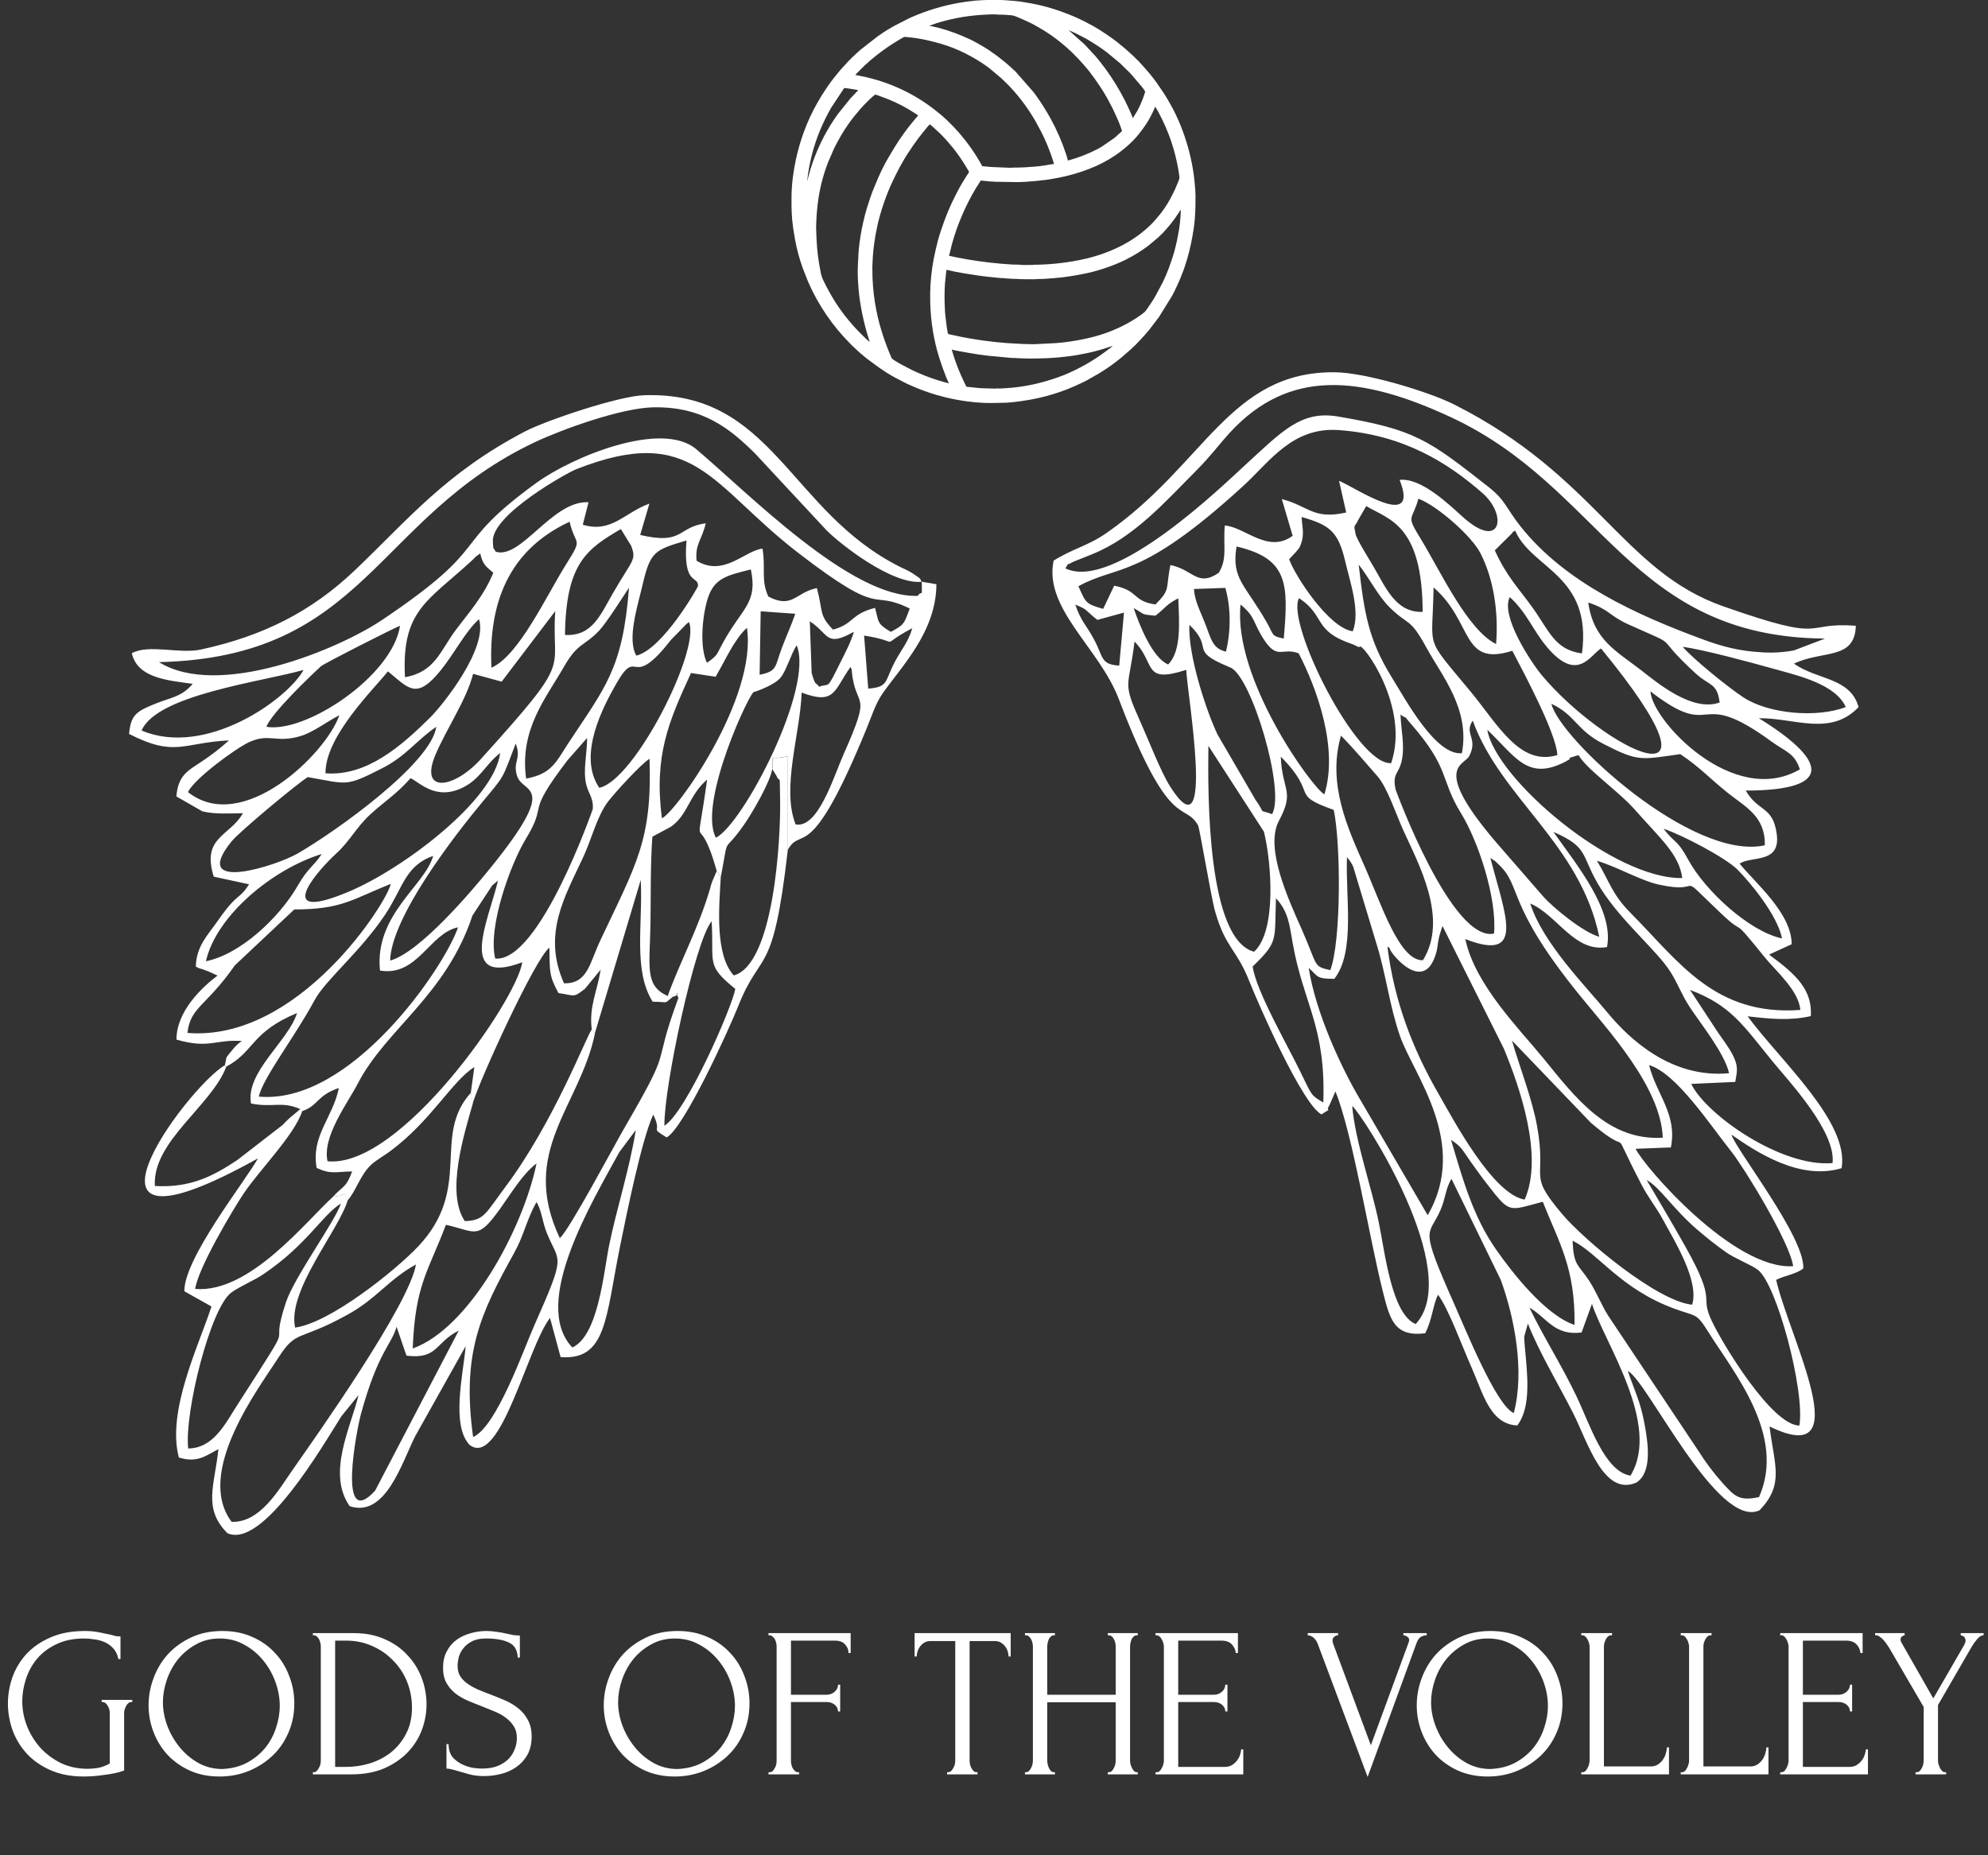
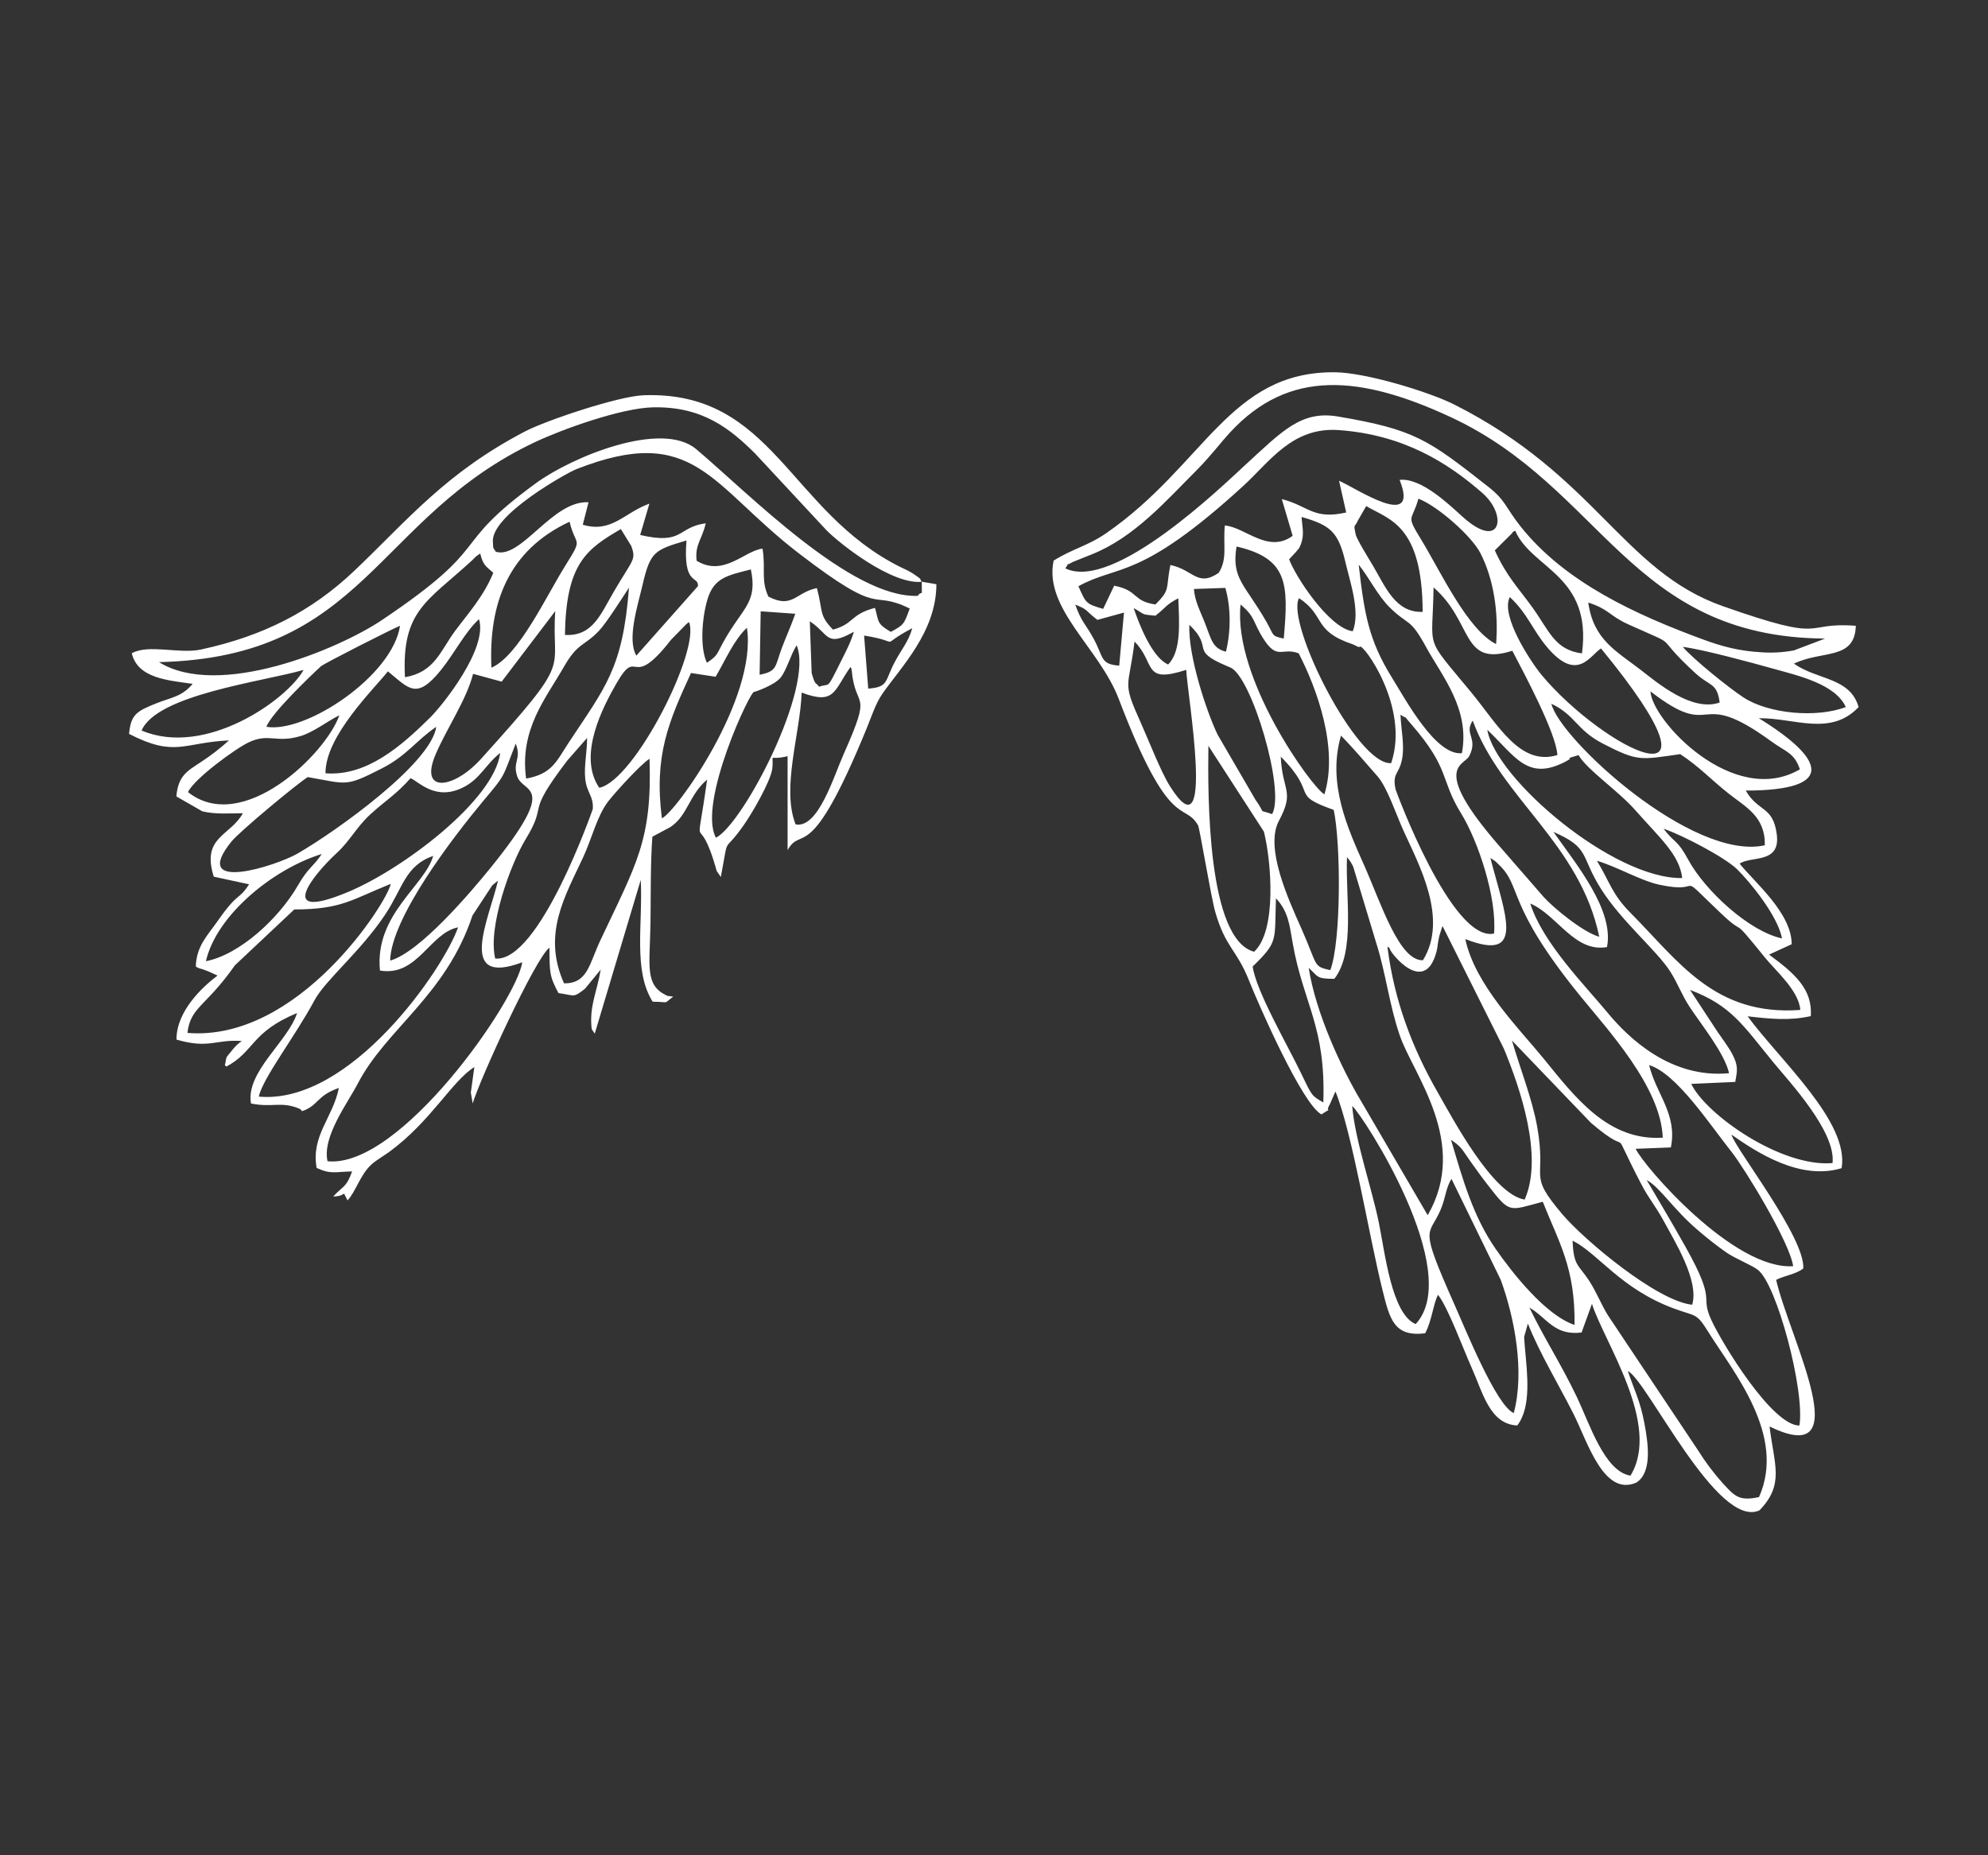
<svg xmlns="http://www.w3.org/2000/svg" width="150" height="140" viewBox="0 0 150 140" fill="none">
  <rect x="0" y="0" width="150" height="140" fill="#333333" stroke="none" />
  <mask id="mask0_233_798" style="mask-type:luminance" maskUnits="userSpaceOnUse" x="-4" y="-3" width="158" height="145">
    <path d="M153.164 -2.608H-3.386V141.76H153.164V-2.608Z" fill="white" />
  </mask>
  <g mask="url(#mask0_233_798)">
    <path class="wing-right" fill-rule="evenodd" clip-rule="evenodd" d="M115.4 98.674C116.726 99.439 117.267 100.812 119.335 100.551L120.118 98.388C121.009 101.229 125.38 107.509 123.023 111.354C121.062 111.04 119.946 107.448 118.96 105.383C117.798 102.95 116.409 100.798 115.4 98.674ZM118.657 93.621C118.729 95.564 119.101 95.406 119.914 96.66C120.454 97.491 120.859 98.531 121.346 99.29L128.11 109.426C128.664 110.314 129.294 111.154 129.993 111.934C130.846 112.845 131.174 113.316 132.724 112.969C134.801 108.291 130.761 103.505 128.905 100.524C127.969 99.02 127.985 99.367 126.308 98.744C122.242 97.234 120.616 94.605 118.657 93.621ZM109.518 88.955L113.231 96.57C114.28 99.435 115.055 103.488 114.218 106.631C112.889 106.068 110.553 100.25 109.722 98.393C107.044 92.367 107.794 93.347 108.678 91.337C109.084 90.413 109.072 89.661 109.523 88.955M124.249 89.05C125.279 90.816 126.12 92.199 127.198 94.125C129.61 98.436 128.212 97.641 129.132 99.627C129.934 101.364 133.695 107.566 135.77 107.574C136.201 104.973 134.061 96.878 132.623 95.813C132.101 95.425 130.903 94.969 130.227 94.491C129.381 93.893 128.774 93.396 128.137 92.854C126.243 91.25 125.269 89.606 124.252 89.05M109.484 86.01C110.376 89.03 111.155 91.803 112.858 94.253C114.106 96.052 116.625 99.256 118.802 99.979C118.871 95.689 117.604 93.715 116.406 90.686C113.82 91.367 113.958 91.607 112.269 89.432C111.754 88.771 111.395 88.268 110.982 87.686C110.269 86.682 110.324 86.591 109.485 86.01M102.027 83.454C102.239 86.049 103.499 89.621 104.034 92.248C104.506 94.558 105.004 99.163 106.816 99.915C110.491 95.962 102.822 84.127 102.025 83.454M124.432 80.373C126.494 81.003 128.958 84.795 130.667 86.943C131.581 88.091 135.035 93.709 135.299 95.547C130.8 95.855 124.025 87.996 123.414 86.689L126.071 86.586C126.58 84.079 124.959 82.558 124.432 80.377M114.082 78.52C114.656 80.515 115.6 82.897 115.975 84.972C116.74 89.19 115.2 88.451 117.872 91.617C119.528 93.577 125.041 98.193 127.68 98.456C128.223 96.637 126.337 93.633 125.51 92.099C124.936 91.039 124.401 90.442 123.843 89.367C121.165 84.217 123.531 87.714 120.038 84.728L114.082 78.52ZM127.517 74.7L129.607 77.884C129.889 78.298 130.426 79.009 130.696 79.525C131.172 80.426 131.087 80.765 130.931 81.643L127.608 81.792C128.725 84.115 134.403 88.102 138.27 87.767C138.543 85.388 134.975 81.598 133.781 80.138C131.537 77.395 130.623 75.87 127.517 74.7ZM98.745 73.036C99.268 76.425 101.235 80.66 102.708 83.109L107.722 91.699C110.889 86.239 106.62 81.053 105.625 78.159C104.812 75.796 104.584 73.504 103.842 71.162L102.105 65.409C101.986 65.144 101.827 64.9 101.634 64.684C101.509 67.685 102.281 71.824 100.679 73.863C99.29 73.863 99.484 73.7 98.745 73.036ZM94.517 72.934C96.49 71.019 96.152 70.996 96.276 67.785C97.213 68.787 97.301 69.822 97.533 71.148C98.348 75.788 100.049 77.412 99.847 83.194C98.954 82.662 99.028 82.772 98.133 80.914C97.109 78.793 94.779 74.788 94.517 72.934ZM104.684 71.429C105.202 75.601 106.616 79.178 108.475 82.424C109.674 84.519 112.628 90.115 115.039 90.523C116.482 87.255 114.681 82.066 113.471 79.134L108.847 69.887C108.807 69.965 108.777 70.048 108.755 70.133L108.596 70.646C108.573 70.742 108.559 70.835 108.537 70.936C108.465 71.269 108.483 71.452 108.383 71.829C107.498 75.147 104.957 71.957 104.881 71.639C104.849 71.498 104.753 71.49 104.681 71.424M120.496 64.956C121.997 65.397 123.781 66.452 125.194 66.76C128.837 67.551 126.244 65.494 129.814 68.886C131.945 70.913 130.341 68.758 133.184 72.274C133.945 73.218 135.74 74.766 135.837 76.211C129.367 76.685 126.653 72.532 123.041 68.9C121.616 67.47 121.475 66.569 120.496 64.962M112.463 64.749C112.97 65.094 112.684 64.856 113.111 65.265C114.87 66.952 113.595 68.2 119.194 75.107C121.289 77.69 125.318 82.014 125.461 85.85C121.334 86.112 118.861 82.818 116.453 79.861C114.636 77.633 111.286 74.306 110.562 70.863C115.19 72.671 113.535 68.959 112.456 64.749M91.176 56.282C91.124 60.157 91.107 70.889 94.626 71.819C96.341 70.245 95.939 65.087 95.368 62.761L91.176 56.282ZM117.212 62.779C118.967 65.267 121.802 68.685 121.253 71.466C118.798 71.902 117.495 69.038 115.462 68.18C116.402 71.159 119.643 74.413 121.277 76.397C122.91 78.381 126.099 81.402 130.464 80.985C130.127 79.468 128.269 77.188 127.47 75.955C126.86 75.016 126.625 74.268 126.037 73.333C125.01 71.715 122.373 69.563 120.802 67.08C119.204 64.543 120.001 63.994 117.216 62.779M125.518 62.536C126.418 63.707 126.528 63.301 127.396 64.898C128.664 67.221 131.986 70.29 134.46 70.815C134.118 69.061 132.019 66.536 131.078 65.604C130.201 64.735 127.011 63.041 125.517 62.536M101.182 55.511C102.201 56.553 103.014 57.533 103.937 58.581C104.677 59.425 105.325 61.424 105.901 62.694C107.05 65.224 109.31 69.327 107.363 72.46C105.573 72.527 104.199 68.155 102.939 65.317C101.712 62.554 100.121 59.143 101.182 55.511ZM105.672 53.931C106.457 54.458 105.649 53.694 106.498 54.668C109.446 58.061 108.63 58.769 110.252 61.394C111.52 63.451 112.963 67.755 112.728 70.448C109.533 71.118 105.321 59.659 105.302 59.574C105.033 58.328 105.549 58.449 105.776 57.351C106.003 56.252 105.71 55.069 105.672 53.931ZM96.637 57.096C99.553 60.038 97.213 59.896 100.634 61.116C101.179 63.693 101.197 71.052 100.374 73.208C99.043 72.908 99.463 72.927 98.189 70.057C97.223 67.886 95.412 63.972 96.497 61.943C97.719 59.655 96.744 59.718 96.638 57.092M112.221 55.07C112.839 58.761 121.737 66.359 126.929 66.258C126.709 64.475 125.259 63.262 123.376 61.124C122.088 59.665 119.724 58.066 119.106 56.982C117.649 57.415 119.057 56.992 118.087 57.491C115.246 58.951 114.343 57.086 112.221 55.07ZM111.123 54.38C113.237 60.226 119.213 63.66 120.668 70.69C119.445 70.354 117.187 68.486 116.467 67.679L113.011 63.705C107.929 57.817 110.487 57.784 110.856 57.055C111.561 55.678 110.434 55.396 111.123 54.376M117.057 53.11C117.679 55.756 127.692 64.997 133.161 63.786C133.205 61.604 131.712 60.902 130.4 59.86C129.088 58.819 128.25 57.881 126.78 56.908C123.744 57.339 123.6 57.48 120.959 56.123C118.93 55.08 118.878 53.966 117.057 53.107M124.526 52.167C129.555 56.056 127.797 51.681 133.649 55.945C134.763 56.757 135.382 56.797 135.806 58.054C130.8 60.978 124.631 54.359 124.532 52.169M85.604 48.414C87.227 50.046 86.167 51.628 89.505 50.548C89.579 52.368 91.741 64.808 88.291 59.351C87.578 58.227 86.706 55.942 86.046 54.472C84.637 51.344 85.168 51.994 85.604 48.414ZM89.74 47.148C91.655 48.976 89.668 49.037 92.592 50.267L92.853 50.38C94.434 51.075 97.002 59.671 95.983 61.434C94.825 61.019 95.588 61.555 94.725 60.344L91.869 55.433C91.036 53.699 89.636 49.473 89.74 47.151M139.273 53.352C137.084 54.196 133.46 53.869 131.564 52.638C130.437 51.902 127.724 49.71 126.971 48.812C128.51 49.013 132.003 49.959 133.773 50.453C135.713 50.995 138.477 51.618 139.269 53.352M93.603 45.619C94.753 46.572 94.514 46.943 95.352 48.239C96.396 49.856 96.75 48.819 97.99 49.303C99.357 51.94 101.008 56.463 99.929 59.941C98.983 59.432 93.023 51.171 93.603 45.619ZM117.507 56.972C117.428 55.347 115.004 50.818 114.108 49.108C110.221 50.343 111.192 46.953 108.166 44.328C108.096 49.218 107.387 47.856 110.992 52.226C113.021 54.686 114.688 57.839 117.507 56.978M127.958 50.83C129.008 51.795 129.56 51.507 129.753 53.012C127.661 53.754 125.014 51.493 123.815 50.565C121.949 49.121 120.232 48.285 119.838 45.467C121.46 46 121.388 46.451 122.879 47.123C127.132 49.037 124.438 47.594 127.952 50.83M102.064 48.618C99.021 47.596 100.053 46.481 98.014 45.138C96.996 46.978 102.373 57.774 104.967 57.587C106.406 53.339 102.795 48.47 102.599 48.803C102.546 48.898 102.237 48.675 102.064 48.618ZM87.183 46.462C86.043 46.354 86.463 46.405 85.537 45.884C85.983 47.194 86.937 49.615 88.138 50.143C89.161 49.131 88.969 46.909 88.906 45.148C87.97 45.631 88.015 45.804 87.183 46.462ZM116.743 48.853C119.013 51.51 119.953 49.483 120.799 48.93C131.298 61.735 120.982 56.513 116.333 50.953C115.523 49.977 113.187 46.462 113.92 45.056C115.266 46.305 115.663 47.587 116.739 48.841M84.448 50.23L84.807 46.227L82.802 46.777C81.816 46.019 82.154 46.032 81.132 45.626C81.597 46.952 81.907 47.071 82.519 48.2C83.291 49.623 83.011 50.126 84.448 50.23ZM92.456 44.364L90.085 44.446C90.151 45.353 90.54 46.066 90.89 46.947C91.4 48.231 91.454 48.916 92.501 49.176C92.871 47.67 92.887 45.865 92.456 44.364ZM107.605 48.831C106.362 46.555 106.288 47.25 104.857 45.837C103.961 44.952 103.294 43.576 102.518 42.611C102.941 46.355 103.286 48.317 105.004 51.098C106.102 52.875 108.335 57.029 110.304 56.837C110.93 53.497 108.799 51.018 107.605 48.831ZM95.594 46.99C96.149 47.974 95.903 47.974 96.862 48.189C97.236 44.024 97.177 42.143 93.301 41.24C92.897 43.702 93.947 44.085 95.593 46.99M98.166 41.034C98.025 41.446 97.97 41.401 97.781 41.654L97.27 42.202C97.705 43.448 100.28 47.404 102.07 47.635C102.653 46.17 101.874 43.946 101.519 42.433C100.983 40.151 100.405 39.637 98.208 39.012C98.265 39.879 98.424 40.277 98.166 41.038M114.326 40.047C115.579 42.947 120.151 43.4 119.364 49.307C117.311 49.037 116.904 47.62 115.652 45.876C114.581 44.381 113.693 43.525 112.787 41.531L114.101 40.228C114.137 40.1 114.25 40.106 114.326 40.047ZM102.289 40.328C102.109 39.47 102.203 39.861 102.468 39.258L103.084 38.191C104.832 39.221 107.322 39.606 107.343 46.171C105.3 46.254 104.54 44.289 103.6 42.701C103.283 42.164 102.366 40.688 102.289 40.328ZM107.02 37.63C108.496 38.192 111.045 40.47 111.695 41.728C112.698 43.676 113.08 46.199 112.884 48.602C110.727 47.527 108.692 43.119 107.247 40.744C106.042 38.776 106.527 39.413 107.025 37.63M81.365 44.232C81.94 45.486 81.882 45.565 83.237 45.945L84.068 44.197C85.933 44.56 85.419 45.359 87.183 45.614C88.357 44.432 87.932 44.477 88.311 42.638C90.05 42.991 90.343 44.325 91.954 43.228C92.633 42.16 92.274 41.152 92.416 39.654C93.966 39.782 95.671 41.8 97.535 40.433L96.716 37.663C98.727 38.168 99.071 39.241 101.575 38.673L101.035 36.283C102.239 36.775 107.168 40.146 105.604 36.212C107.246 36.032 109.375 38.112 110.372 39.009C113.244 41.593 113.786 38.895 111.846 37.199C109.184 34.874 105.863 32.807 101.018 32.455C97.505 32.2 95.804 34.846 93.814 36.662C85.967 43.85 84.388 42.568 81.369 44.238M80.382 42.888C84.029 44.671 92.33 36.577 93.934 35.109C96.73 32.55 98.162 30.958 100.951 31.43C106.761 32.415 107.752 33.164 112.297 36.734C113.614 37.767 113.599 38.296 114.725 39.718C118.09 43.965 123.485 46.405 128.485 48.249C129.935 48.785 131.236 49.131 132.903 49.221C133.723 49.28 134.546 49.232 135.354 49.08L137.706 48.188C122.969 48.082 120.969 36.817 109.453 31.473C102.671 28.325 97.26 27.803 92.811 32.633C92.019 33.493 91.363 34.404 90.274 35.498C87.978 37.795 85.602 40.539 82.398 41.825L80.93 42.413C80.208 42.861 80.873 42.147 80.385 42.89M79.497 42.31C78.746 45.934 82.949 48.896 84.411 52.739C88.284 62.906 89.344 60.44 90.398 62.283C90.516 62.488 91.375 67.693 91.686 68.786C92.474 71.543 93.291 71.598 94.244 73.998C95.006 75.913 98.266 83.33 99.708 84.095C100.777 83.392 99.87 84.141 100.339 83.334L100.762 82.361C102.05 85.519 103.298 93.3 104.323 97.39C104.857 99.522 105.176 100.905 107.532 100.611C108.055 99.627 108.145 98.355 108.506 97.707C109.275 98.705 110.389 101.756 111.024 103.17C111.88 105.074 112.401 107.473 114.481 107.567C115.563 106.171 115.232 103.646 115.06 101.707C115.06 101.684 114.995 100.952 115.001 100.879L115.283 99.879C116.167 102.114 117.587 104.446 118.706 106.657C119.776 108.766 120.99 112.969 123.471 111.875C124.684 111.096 124.353 108.885 124.078 107.421C123.75 105.66 123.3 104.89 122.825 103.459C124.268 104.138 129.59 115.452 132.762 113.969C134.652 112 133.877 110.587 133.517 107.642C140.317 110.967 135.032 100.997 134.014 96.58C134.701 96.239 135.5 96.159 136.063 95.72C136.204 93.377 130.977 86.756 130.641 85.619C132.499 86.914 135.795 89.112 138.956 88.15C139.542 84.668 134.355 80.067 131.862 76.692C133.592 76.889 135.028 77.037 136.633 76.675C136.753 74.677 135.506 73.523 133.482 72.035L135.187 71.252C135.187 68.908 132.432 66.622 131.261 65.174C132.107 64.566 134.362 65.215 134.061 62.954C133.78 60.793 132.652 61.289 131.723 59.658C138.77 59.647 137.54 57.173 132.71 54.2C135.365 54.156 138.107 55.606 140.237 53.356C139.591 51.094 137.107 51.33 135.361 50.077C137.531 49.041 139.944 49.838 140.028 47.222C135.844 46.908 138.116 48.605 129.989 45.741C122.45 43.085 120.406 35.899 109.718 30.523C107.797 29.558 103.042 28.112 100.718 28.091C92.77 28.019 90.912 35.064 83.491 40.219C82.092 41.193 80.962 41.391 79.489 42.31" fill="white" />
    <g class="wing-left">
-       <path fill-rule="evenodd" clip-rule="evenodd" d="M39.408 72.615C38.959 75.531 30.173 88.193 24.713 87.628C24.299 85.779 26.228 83.246 26.999 81.762C29.145 77.631 33.645 75.129 35.648 69.087L37.135 66.819C37.194 66.765 37.301 66.678 37.35 66.638C37.4 66.597 37.491 66.514 37.573 66.456C36.936 69.254 34.374 74.507 39.405 72.615M14.142 77.945C22.519 78.628 29.231 68.072 29.484 66.697C26.554 67.873 25.783 68.627 22.206 68.627L17.723 72.845C15.539 75.974 14.379 75.957 14.142 77.943M28.67 73.237C28.248 69.012 32.06 66.847 32.684 64.586C30.57 65.333 30.412 66.976 29.081 68.987C27.192 71.827 24.571 73.931 23.738 75.469C22.219 78.289 19.877 81.272 19.523 82.751C26.455 83.385 33.497 73.069 34.561 69.978C32.423 70.4 31.502 73.725 28.67 73.237ZM15.537 72.534C16.32 69.081 20.574 65.587 24.275 64.444C23.637 65.417 23.267 65.444 22.488 66.799C21.059 69.286 18.107 72.028 15.539 72.534M42.556 74.201C40.883 70.46 42.655 67.605 44.024 64.639C44.663 63.253 45.057 61.546 45.907 60.454C46.406 59.814 48.303 57.706 49.008 57.256C49.216 63.408 48.014 65.189 45.286 70.985C44.459 72.745 44.337 74.23 42.556 74.202M37.366 72.333C40.708 72.643 44.729 61.047 44.729 61.047C44.791 60.043 44.277 59.872 44.157 58.757C44.057 57.827 44.298 56.735 44.298 55.687L42.817 57.374C39.512 61.705 41.429 60.424 39.658 63.335C38.542 65.162 36.784 69.953 37.366 72.333ZM30.97 58.73C29.884 59.96 29.073 60.417 27.948 61.449C26.907 62.4 26.41 63.443 25.435 64.344C23.477 66.147 20.791 69.623 26.349 67.272C30.436 65.542 37.278 60.396 37.742 56.821C36.661 57.656 36.259 58.736 35.007 59.387C32.871 60.499 31.61 58.977 30.968 58.72M29.434 72.489C31.647 71.879 35.494 67.37 37.044 65.448C42.246 59.015 39.478 59.931 39.026 58.588C38.648 57.463 39.375 57.297 38.912 56.112C37.87 58.792 38.173 58.401 36.448 60.459C34.282 63.053 29.502 69.24 29.437 72.494M23.221 58.639C22.357 59.187 18.067 62.758 17.467 63.499C14.261 67.457 20.849 65.338 22.457 64.407C25.38 62.72 32.533 57.608 32.918 54.846C31.454 55.831 30.684 57.029 28.847 57.967C26.018 59.409 26.262 59.167 23.221 58.64M14.186 59.776C14.609 58.803 17.77 56.479 18.789 56.007C20.32 55.296 20.824 56.106 22.699 55.538C23.649 55.25 24.684 54.437 25.604 53.975C24.596 56.881 18.304 63.028 14.189 59.776M60.031 62.21C58.944 59.46 60.386 55.347 60.486 52.262C63.023 53.221 62.914 52.096 64.17 50.334C64.224 50.401 64.255 50.483 64.26 50.568C64.542 53.672 65.882 51.902 63.667 56.88C62.895 58.612 61.732 62.535 60.031 62.21ZM10.685 55.126C11.838 52.422 19.771 51.448 22.905 50.554C21.679 52.785 15.522 57.172 10.685 55.126ZM54.018 63.217C56.085 62.165 61.44 51.883 60.11 48.695C59.649 49.415 59.367 50.54 58.904 51.126C58.414 51.736 56.916 52.217 56.914 52.213C56.718 51.88 52.605 60.596 54.019 63.217M49.943 61.754C49.333 57.022 50.449 54.454 52.139 50.787L53.996 51.069C54.753 49.783 55.373 48.294 56.357 47.372C57.164 52.704 50.971 61.324 49.943 61.749M35.696 50.849C35.211 52.782 33.694 54.986 32.866 56.934C31.598 59.901 34.23 59.551 36.292 57.268C43.382 49.415 41.569 50.921 41.895 46.116L37.852 51.437L35.696 50.849ZM45.219 59.446C47.897 58.893 52.887 48.997 51.984 46.94C51.918 46.987 51.832 47.059 51.795 47.089L50.63 48.28C47.517 52.286 48.193 48.636 46.502 51.587C45.534 53.286 43.542 56.986 45.215 59.446M20.098 54.844C20.501 53.8 23.367 51.063 24.209 50.282C24.436 50.072 29.601 47.454 30.184 47.219C29.62 51.004 23.081 55.351 20.098 54.844ZM61.802 51.821C62.67 51.503 62.314 52.189 63.443 49.921C63.815 49.173 64.178 48.505 64.429 47.672C62.293 48.879 62.573 47.842 61.102 46.884L61.243 50.796C61.546 51.816 61.499 51.407 61.807 51.822M65.51 51.963C67.06 51.849 66.742 51.407 67.523 49.935C68.012 49.011 68.55 48.419 68.833 47.404C66.015 48.886 68.353 48.458 65.199 47.96L65.51 51.963ZM24.56 58.352C24.533 55.558 28.19 52.025 29.268 50.662C30.859 51.953 31.419 52.863 33.279 50.551C34.306 49.274 35.111 47.655 36.142 46.724C36.823 48.92 33.425 53.185 32.467 54.134C30.302 56.276 27.685 58.594 24.56 58.352ZM57.396 46.129L57.315 50.918C58.667 50.647 58.457 50.318 58.999 48.877C59.312 48.047 59.693 47.212 60.008 46.315L57.396 46.129ZM39.698 58.752C41.641 58.402 41.967 57.479 42.883 56.081C45.656 51.863 46.987 50.493 47.46 44.343C46.943 45.134 45.748 47.015 45.205 47.59C44.048 48.805 43.605 48.47 42.542 50.33C41.19 52.694 39.189 55.031 39.697 58.747M53.34 50.015C52.796 48.891 52.963 46.641 53.373 45.253C53.857 43.608 54.859 43.425 56.654 42.97C57.188 45.523 56.02 45.827 54.559 48.483C54.044 49.418 54.181 49.433 53.34 50.015ZM48.013 49.474C47.29 48.225 48.12 45.705 48.486 44.121C49.071 41.6 49.406 41.498 51.798 40.785C51.516 44.277 52.71 43.387 52.666 44.227C52.666 44.294 50.028 48.969 48.016 49.474M30.555 51.09C30.294 46.066 32.246 45.388 35.574 42.327C36.059 41.88 35.653 42.177 36.234 41.765C36.44 42.67 36.716 42.766 37.221 43.223C36.496 45.004 35.295 46.322 34.355 47.587C33.228 49.099 32.812 50.723 30.55 51.102M42.629 47.915C42.696 42.507 44.281 41.423 46.846 39.924L47.625 41.19C48.024 42.27 47.755 42.174 46.307 44.66C45.321 46.347 44.718 48.034 42.629 47.912M37.08 50.385C36.855 45.553 38.348 41.527 42.976 39.37C43.441 41.33 44.048 40.457 42.656 42.681C41.214 44.986 39.133 49.496 37.08 50.385ZM37.4 41.633C39.326 42.236 41.678 37.741 44.406 37.9L43.972 39.597C46.154 40.248 47.097 38.688 48.998 38.005L48.304 40.369C51.601 41.141 51.081 39.779 53.248 39.488C52.975 40.726 52.419 41.07 52.563 42.316C54.608 43.562 56.186 41.548 57.534 41.399C57.789 42.939 57.393 43.761 57.976 45.017C59.801 45.972 60.038 44.689 61.64 44.379C62.122 46.214 61.771 46.377 62.849 47.513C64.467 47.074 64.132 46.36 66.023 45.87C66.314 46.919 66.143 47.061 67.218 47.681C68.205 47.136 68.192 47.141 68.642 45.921C65.541 44.395 66.825 46.8 60.247 41.735C53.589 36.61 52.404 31.893 43.476 35.408C42.8 35.672 37.091 38.843 37.188 40.852C37.222 41.555 37.206 41.26 37.408 41.637M69.558 43.902C67.294 44.14 63.336 41.015 62.341 39.992L56.959 34.207C55.12 32.391 53.042 30.657 49.278 30.737C46.868 30.788 42.407 32.402 40.4 33.348C28.28 39.051 27.598 49.595 11.997 49.965C16.483 52.754 25.491 49.023 28.83 46.782C37.463 40.979 33.678 41.385 40.462 36.444C43.179 34.468 49.917 31.692 52.529 33.892C56.475 37.219 64.226 45.17 69.248 44.962C69.615 44.429 69.556 45.292 69.549 43.898M16.965 80.383L17.083 80.484C19.197 79.359 18.925 77.891 22.413 76.445C21.756 78.569 18.518 80.892 18.938 83.269C20.576 83.608 21.241 83.068 22.653 83.691L22.794 83.85C24.062 83.413 23.859 82.689 25.569 82.098C25.118 84.348 23.455 85.698 23.892 88.134C24.973 88.638 25.343 88.415 26.569 88.397C26.117 89.643 25.896 89.466 25.142 90.288C26.301 90.267 25.718 89.675 26.224 90.582C26.845 89.923 27.171 88.656 28.025 87.874C28.379 87.551 29.072 87.146 29.413 86.89C32.514 84.607 34.119 81.561 35.791 80.522L35.525 82.448L35.666 83.264C36.204 81.446 40.404 72.274 41.455 71.512C41.474 73.434 41.455 73.652 42.139 74.94C43.389 75.11 43.223 75.337 44.147 74.603L45.325 73.166C45.043 74.882 44.443 75.93 44.646 77.665L44.876 77.997L48.347 66.396C48.513 69.755 47.758 73.226 49.246 75.59C50.597 75.597 49.986 75.812 50.796 75.204L50.373 75.152C48.602 74.365 49.036 72.93 49.082 69.554C49.111 67.418 49.071 65.268 49.223 63.138L50.589 62.407C51.905 61.528 51.984 59.981 53.355 58.831C52.428 65.439 52.635 60.528 54.075 65.721L54.388 66.18C55.041 62.731 54.464 64.634 56.144 62.225C56.8 61.285 58.136 58.966 58.268 58.02C58.42 56.712 57.866 57.438 59.426 57.064V64.154C60.51 62.201 61.061 65.561 65.412 54.915C65.765 54.051 66.071 53.087 66.567 52.368C67.976 50.337 70.644 47.693 70.654 44.086L69.542 43.896C69.346 43.629 69.666 43.802 68.856 43.262C68.569 43.088 68.27 42.935 67.962 42.802C59.525 38.61 58.337 29.487 48.583 29.825C46.636 29.894 41.176 31.74 39.616 32.555C33.611 35.692 30.767 39.235 26.764 43.044C23.511 46.138 19.858 47.998 15.158 49.014C13.522 49.367 11.224 48.585 9.944 49.295C10.382 51.177 12.64 51.337 14.537 51.604C13.71 52.588 12.915 52.624 11.777 53.081C10.309 53.67 9.875 53.913 9.738 55.382C13.232 57.171 13.801 56.036 17.278 55.871C16.624 56.462 15.925 57.002 15.188 57.487C14.123 58.19 13.445 58.522 13.307 60.099L15.267 61.224C16.253 61.461 17.31 61.376 18.328 61.365C17.354 63.115 15.184 63.139 16.128 66.154L18.793 66.73C17.978 67.996 18.004 67.227 16.408 69.52C15.69 70.552 14.813 71.386 14.774 72.936C15.106 73.143 15.07 73.042 15.497 73.218C15.559 73.242 15.67 73.282 15.735 73.309L16.414 73.616C15.21 74.527 13.314 76.325 13.314 78.448C15.788 79.171 16.273 78.41 18.246 78.556C18.005 78.719 17.79 78.915 17.606 79.14C16.927 79.999 17.164 79.545 16.965 80.39" fill="white" />
-       <path fill-rule="evenodd" clip-rule="evenodd" d="M28.3 112.494C25.434 115.596 26.89 107.954 27.245 106.662C28.546 101.949 29.53 101.511 29.923 100.119L30.669 102.3C33.047 102.59 32.798 101.331 34.614 100.405L28.3 112.494ZM17.471 114.839C19.635 114.925 21.05 112.384 22.059 110.944C23.952 108.243 30.873 98.463 31.386 95.418C29.307 96.555 28.445 97.985 26.211 99.214C22.478 101.274 22.39 100.296 21.007 102.448C19.521 104.762 14.687 111.112 17.471 114.831M35.698 108.44C34.82 102.088 36.262 99.111 38.799 94.54C39.554 93.174 39.718 92.066 40.48 90.706C40.879 91.353 40.917 92.205 41.269 93.068C42.212 95.384 42.767 94.484 40.283 100.09C39.527 101.794 37.464 107.682 35.696 108.44M14.193 109.304C16.142 109.287 17.011 107.394 17.998 105.877C22.763 98.452 20.144 102.619 21.567 98.296C22.202 96.369 25.243 92.239 25.726 90.82C24.324 91.663 23.17 93.945 19.807 96.197C19.186 96.611 18.043 97.098 17.44 97.548C15.89 98.698 13.905 106.546 14.198 109.304M33.646 92.42C32.354 95.872 31.32 96.902 31.142 101.757C35.385 100.242 39.443 92.806 40.483 87.794C39.429 88.596 38.632 89.959 37.773 91.16C36.014 93.616 35.984 92.953 33.646 92.425M43.187 101.681C45.16 100.779 45.543 96 45.966 93.948C46.55 91.115 47.502 88.21 47.972 85.273L46.726 86.946C44.784 90.536 39.996 98.335 43.187 101.684M50.132 84.952C50.078 82.053 52.452 70.968 53.697 69.521C53.881 72.755 53.249 72.813 55.48 74.624C55.229 76.03 51.777 83.937 50.125 84.952M58.264 58.024L58.581 58.532C58.881 59.256 58.822 58.016 58.862 60.427C58.909 63.21 58.416 72.776 55.365 73.607C53.962 72.061 54.237 68.614 54.385 66.185L54.079 65.725L53.734 66.532C53.666 66.711 53.611 66.895 53.571 67.082C52.66 70.145 51.361 72.45 50.379 75.158L50.801 75.21C51.457 75.038 50.84 74.657 51.189 75.3C49.075 81.02 50.952 78.502 47.171 85.013C46.302 86.509 42.991 92.767 42.239 93.432C39.145 86.877 43.74 83.51 44.888 78.002L44.658 77.671C44.276 78.119 41.802 84.657 38.159 89.529C36.609 91.609 36.534 92.097 35.071 92.146C33.622 90.007 35.023 85.557 35.678 83.264L35.538 82.448C32.547 85.745 35.718 89.653 31.541 94.068C29.85 95.859 24.9 99.832 22.267 100.181C21.659 97.392 25.546 92.87 26.236 90.578C25.73 89.671 26.314 90.263 25.154 90.284C23.146 92.08 18.862 97.609 14.726 97.264C14.944 95.707 17.531 91.34 18.39 90.058C19.602 88.257 22.221 85.643 22.803 83.846L22.663 83.687L21.84 84.377C21.517 84.678 21.558 84.649 21.318 84.896L17.896 87.544C16.118 88.725 14.396 89.653 11.686 89.495C11.479 86.132 15.966 83.449 17.078 80.484L16.959 80.383C13.986 82.17 3.75 96.164 19.463 87.413C18.509 89.135 13.883 94.942 13.909 97.438L15.699 98.445C15.789 98.489 15.874 98.54 15.956 98.597C14.969 101.605 12.573 106.486 13.495 109.985C14.905 110.421 15.541 109.834 16.48 109.354C16.198 112.08 15.285 113.825 17.162 115.697C19.84 116.899 24.349 109.101 25.759 106.872L27.054 105.272C26.49 107.654 24.633 111.169 26.387 113.658C29.103 114.556 30.326 110.347 31.332 108.37L35.137 101.58C34.957 103.655 34.01 107.58 35.449 109.05C37.769 110.738 39.781 101.667 41.5 99.453L42.299 102.406C45.775 102.677 45.696 99.423 46.775 94.096C47.282 91.592 48.431 85.931 49.289 84.113C50.033 85.609 48.927 84.979 50.3 85.83C51.602 85.135 54.973 77.754 55.69 75.948C57.455 71.499 58.316 73.966 59.439 64.16V57.069C57.877 57.443 58.433 56.718 58.28 58.026" fill="white" />
+       <path fill-rule="evenodd" clip-rule="evenodd" d="M39.408 72.615C38.959 75.531 30.173 88.193 24.713 87.628C24.299 85.779 26.228 83.246 26.999 81.762C29.145 77.631 33.645 75.129 35.648 69.087L37.135 66.819C37.194 66.765 37.301 66.678 37.35 66.638C37.4 66.597 37.491 66.514 37.573 66.456C36.936 69.254 34.374 74.507 39.405 72.615M14.142 77.945C22.519 78.628 29.231 68.072 29.484 66.697C26.554 67.873 25.783 68.627 22.206 68.627L17.723 72.845C15.539 75.974 14.379 75.957 14.142 77.943M28.67 73.237C28.248 69.012 32.06 66.847 32.684 64.586C30.57 65.333 30.412 66.976 29.081 68.987C27.192 71.827 24.571 73.931 23.738 75.469C22.219 78.289 19.877 81.272 19.523 82.751C26.455 83.385 33.497 73.069 34.561 69.978C32.423 70.4 31.502 73.725 28.67 73.237ZM15.537 72.534C16.32 69.081 20.574 65.587 24.275 64.444C23.637 65.417 23.267 65.444 22.488 66.799C21.059 69.286 18.107 72.028 15.539 72.534M42.556 74.201C40.883 70.46 42.655 67.605 44.024 64.639C44.663 63.253 45.057 61.546 45.907 60.454C46.406 59.814 48.303 57.706 49.008 57.256C49.216 63.408 48.014 65.189 45.286 70.985C44.459 72.745 44.337 74.23 42.556 74.202M37.366 72.333C40.708 72.643 44.729 61.047 44.729 61.047C44.791 60.043 44.277 59.872 44.157 58.757C44.057 57.827 44.298 56.735 44.298 55.687L42.817 57.374C39.512 61.705 41.429 60.424 39.658 63.335C38.542 65.162 36.784 69.953 37.366 72.333ZM30.97 58.73C29.884 59.96 29.073 60.417 27.948 61.449C26.907 62.4 26.41 63.443 25.435 64.344C23.477 66.147 20.791 69.623 26.349 67.272C30.436 65.542 37.278 60.396 37.742 56.821C36.661 57.656 36.259 58.736 35.007 59.387C32.871 60.499 31.61 58.977 30.968 58.72M29.434 72.489C31.647 71.879 35.494 67.37 37.044 65.448C42.246 59.015 39.478 59.931 39.026 58.588C38.648 57.463 39.375 57.297 38.912 56.112C37.87 58.792 38.173 58.401 36.448 60.459C34.282 63.053 29.502 69.24 29.437 72.494M23.221 58.639C22.357 59.187 18.067 62.758 17.467 63.499C14.261 67.457 20.849 65.338 22.457 64.407C25.38 62.72 32.533 57.608 32.918 54.846C31.454 55.831 30.684 57.029 28.847 57.967C26.018 59.409 26.262 59.167 23.221 58.64M14.186 59.776C14.609 58.803 17.77 56.479 18.789 56.007C20.32 55.296 20.824 56.106 22.699 55.538C23.649 55.25 24.684 54.437 25.604 53.975C24.596 56.881 18.304 63.028 14.189 59.776M60.031 62.21C58.944 59.46 60.386 55.347 60.486 52.262C63.023 53.221 62.914 52.096 64.17 50.334C64.224 50.401 64.255 50.483 64.26 50.568C64.542 53.672 65.882 51.902 63.667 56.88C62.895 58.612 61.732 62.535 60.031 62.21ZM10.685 55.126C11.838 52.422 19.771 51.448 22.905 50.554C21.679 52.785 15.522 57.172 10.685 55.126ZM54.018 63.217C56.085 62.165 61.44 51.883 60.11 48.695C59.649 49.415 59.367 50.54 58.904 51.126C58.414 51.736 56.916 52.217 56.914 52.213C56.718 51.88 52.605 60.596 54.019 63.217M49.943 61.754C49.333 57.022 50.449 54.454 52.139 50.787L53.996 51.069C54.753 49.783 55.373 48.294 56.357 47.372C57.164 52.704 50.971 61.324 49.943 61.749M35.696 50.849C35.211 52.782 33.694 54.986 32.866 56.934C31.598 59.901 34.23 59.551 36.292 57.268C43.382 49.415 41.569 50.921 41.895 46.116L37.852 51.437L35.696 50.849ZM45.219 59.446C47.897 58.893 52.887 48.997 51.984 46.94C51.918 46.987 51.832 47.059 51.795 47.089L50.63 48.28C47.517 52.286 48.193 48.636 46.502 51.587C45.534 53.286 43.542 56.986 45.215 59.446M20.098 54.844C20.501 53.8 23.367 51.063 24.209 50.282C24.436 50.072 29.601 47.454 30.184 47.219C29.62 51.004 23.081 55.351 20.098 54.844ZM61.802 51.821C62.67 51.503 62.314 52.189 63.443 49.921C63.815 49.173 64.178 48.505 64.429 47.672C62.293 48.879 62.573 47.842 61.102 46.884L61.243 50.796C61.546 51.816 61.499 51.407 61.807 51.822M65.51 51.963C67.06 51.849 66.742 51.407 67.523 49.935C68.012 49.011 68.55 48.419 68.833 47.404C66.015 48.886 68.353 48.458 65.199 47.96L65.51 51.963ZM24.56 58.352C24.533 55.558 28.19 52.025 29.268 50.662C30.859 51.953 31.419 52.863 33.279 50.551C34.306 49.274 35.111 47.655 36.142 46.724C36.823 48.92 33.425 53.185 32.467 54.134C30.302 56.276 27.685 58.594 24.56 58.352ZM57.396 46.129L57.315 50.918C58.667 50.647 58.457 50.318 58.999 48.877C59.312 48.047 59.693 47.212 60.008 46.315L57.396 46.129ZM39.698 58.752C41.641 58.402 41.967 57.479 42.883 56.081C45.656 51.863 46.987 50.493 47.46 44.343C46.943 45.134 45.748 47.015 45.205 47.59C44.048 48.805 43.605 48.47 42.542 50.33C41.19 52.694 39.189 55.031 39.697 58.747M53.34 50.015C52.796 48.891 52.963 46.641 53.373 45.253C53.857 43.608 54.859 43.425 56.654 42.97C57.188 45.523 56.02 45.827 54.559 48.483C54.044 49.418 54.181 49.433 53.34 50.015ZM48.013 49.474C47.29 48.225 48.12 45.705 48.486 44.121C49.071 41.6 49.406 41.498 51.798 40.785C51.516 44.277 52.71 43.387 52.666 44.227M30.555 51.09C30.294 46.066 32.246 45.388 35.574 42.327C36.059 41.88 35.653 42.177 36.234 41.765C36.44 42.67 36.716 42.766 37.221 43.223C36.496 45.004 35.295 46.322 34.355 47.587C33.228 49.099 32.812 50.723 30.55 51.102M42.629 47.915C42.696 42.507 44.281 41.423 46.846 39.924L47.625 41.19C48.024 42.27 47.755 42.174 46.307 44.66C45.321 46.347 44.718 48.034 42.629 47.912M37.08 50.385C36.855 45.553 38.348 41.527 42.976 39.37C43.441 41.33 44.048 40.457 42.656 42.681C41.214 44.986 39.133 49.496 37.08 50.385ZM37.4 41.633C39.326 42.236 41.678 37.741 44.406 37.9L43.972 39.597C46.154 40.248 47.097 38.688 48.998 38.005L48.304 40.369C51.601 41.141 51.081 39.779 53.248 39.488C52.975 40.726 52.419 41.07 52.563 42.316C54.608 43.562 56.186 41.548 57.534 41.399C57.789 42.939 57.393 43.761 57.976 45.017C59.801 45.972 60.038 44.689 61.64 44.379C62.122 46.214 61.771 46.377 62.849 47.513C64.467 47.074 64.132 46.36 66.023 45.87C66.314 46.919 66.143 47.061 67.218 47.681C68.205 47.136 68.192 47.141 68.642 45.921C65.541 44.395 66.825 46.8 60.247 41.735C53.589 36.61 52.404 31.893 43.476 35.408C42.8 35.672 37.091 38.843 37.188 40.852C37.222 41.555 37.206 41.26 37.408 41.637M69.558 43.902C67.294 44.14 63.336 41.015 62.341 39.992L56.959 34.207C55.12 32.391 53.042 30.657 49.278 30.737C46.868 30.788 42.407 32.402 40.4 33.348C28.28 39.051 27.598 49.595 11.997 49.965C16.483 52.754 25.491 49.023 28.83 46.782C37.463 40.979 33.678 41.385 40.462 36.444C43.179 34.468 49.917 31.692 52.529 33.892C56.475 37.219 64.226 45.17 69.248 44.962C69.615 44.429 69.556 45.292 69.549 43.898M16.965 80.383L17.083 80.484C19.197 79.359 18.925 77.891 22.413 76.445C21.756 78.569 18.518 80.892 18.938 83.269C20.576 83.608 21.241 83.068 22.653 83.691L22.794 83.85C24.062 83.413 23.859 82.689 25.569 82.098C25.118 84.348 23.455 85.698 23.892 88.134C24.973 88.638 25.343 88.415 26.569 88.397C26.117 89.643 25.896 89.466 25.142 90.288C26.301 90.267 25.718 89.675 26.224 90.582C26.845 89.923 27.171 88.656 28.025 87.874C28.379 87.551 29.072 87.146 29.413 86.89C32.514 84.607 34.119 81.561 35.791 80.522L35.525 82.448L35.666 83.264C36.204 81.446 40.404 72.274 41.455 71.512C41.474 73.434 41.455 73.652 42.139 74.94C43.389 75.11 43.223 75.337 44.147 74.603L45.325 73.166C45.043 74.882 44.443 75.93 44.646 77.665L44.876 77.997L48.347 66.396C48.513 69.755 47.758 73.226 49.246 75.59C50.597 75.597 49.986 75.812 50.796 75.204L50.373 75.152C48.602 74.365 49.036 72.93 49.082 69.554C49.111 67.418 49.071 65.268 49.223 63.138L50.589 62.407C51.905 61.528 51.984 59.981 53.355 58.831C52.428 65.439 52.635 60.528 54.075 65.721L54.388 66.18C55.041 62.731 54.464 64.634 56.144 62.225C56.8 61.285 58.136 58.966 58.268 58.02C58.42 56.712 57.866 57.438 59.426 57.064V64.154C60.51 62.201 61.061 65.561 65.412 54.915C65.765 54.051 66.071 53.087 66.567 52.368C67.976 50.337 70.644 47.693 70.654 44.086L69.542 43.896C69.346 43.629 69.666 43.802 68.856 43.262C68.569 43.088 68.27 42.935 67.962 42.802C59.525 38.61 58.337 29.487 48.583 29.825C46.636 29.894 41.176 31.74 39.616 32.555C33.611 35.692 30.767 39.235 26.764 43.044C23.511 46.138 19.858 47.998 15.158 49.014C13.522 49.367 11.224 48.585 9.944 49.295C10.382 51.177 12.64 51.337 14.537 51.604C13.71 52.588 12.915 52.624 11.777 53.081C10.309 53.67 9.875 53.913 9.738 55.382C13.232 57.171 13.801 56.036 17.278 55.871C16.624 56.462 15.925 57.002 15.188 57.487C14.123 58.19 13.445 58.522 13.307 60.099L15.267 61.224C16.253 61.461 17.31 61.376 18.328 61.365C17.354 63.115 15.184 63.139 16.128 66.154L18.793 66.73C17.978 67.996 18.004 67.227 16.408 69.52C15.69 70.552 14.813 71.386 14.774 72.936C15.106 73.143 15.07 73.042 15.497 73.218C15.559 73.242 15.67 73.282 15.735 73.309L16.414 73.616C15.21 74.527 13.314 76.325 13.314 78.448C15.788 79.171 16.273 78.41 18.246 78.556C18.005 78.719 17.79 78.915 17.606 79.14C16.927 79.999 17.164 79.545 16.965 80.39" fill="white" />
    </g>
-     <path class="ball" fill-rule="evenodd" clip-rule="evenodd" d="M72.921 29.185C72.752 28.864 72.435 28.167 72.31 27.845C72.118 27.365 71.951 26.875 71.812 26.377C71.901 26.421 73.028 26.619 73.137 26.637C73.594 26.713 74.044 26.786 74.519 26.84L76.33 27.01C76.456 27.01 76.587 27.01 76.714 27.024C77.374 27.061 78.035 27.066 78.695 27.037C78.758 27.037 78.836 27.037 78.894 27.037C78.952 27.037 79.002 27.023 79.093 27.023C79.243 27.023 79.68 26.98 79.872 26.971L80.609 26.889C81.097 26.83 81.543 26.748 82.018 26.648C82.413 26.571 82.782 26.464 83.165 26.356L83.953 26.1C83.884 26.203 82.85 26.944 82.662 27.053C82.475 27.163 82.293 27.294 82.107 27.396C82.007 27.453 81.921 27.506 81.825 27.56C81.625 27.666 81.438 27.766 81.235 27.867L81.085 27.942C81.03 27.969 80.982 27.986 80.932 28.012C80.103 28.434 78.784 28.832 77.889 29.023C77.233 29.163 76.567 29.253 75.898 29.291C75.772 29.291 75.605 29.319 75.475 29.317C75.328 29.308 75.18 29.311 75.032 29.324L73.954 29.291L73.14 29.207C73.069 29.195 72.996 29.187 72.924 29.185M90.203 14.694C90.196 14.344 90.119 13.498 90.078 13.215C89.918 12.07 89.635 10.946 89.232 9.862C89.025 9.309 88.786 8.769 88.516 8.244C88.488 8.186 88.466 8.156 88.436 8.103C88.406 8.05 88.384 8.006 88.353 7.948C88.189 7.646 88.015 7.347 87.83 7.06L87.266 6.23L87.069 5.969C86.886 5.725 86.696 5.489 86.494 5.266L85.992 4.703C85.921 4.622 85.833 4.543 85.754 4.466L85.523 4.235L84.975 3.74C84.956 3.72 84.935 3.701 84.913 3.684L84.783 3.576C84.614 3.435 84.445 3.294 84.266 3.154C84.174 3.082 84.094 3.024 84.001 2.955C83.732 2.753 83.451 2.573 83.172 2.386L82.891 2.207C82.644 2.06 82.401 1.908 82.142 1.786C82.082 1.755 82.042 1.729 81.989 1.701C81.469 1.428 80.933 1.189 80.382 0.986C79.796 0.759 79.197 0.572 78.587 0.423C78.326 0.367 78.084 0.302 77.814 0.257C77.415 0.191 77.003 0.108 76.597 0.076C76.141 0.039 75.729 -0.004 75.264 -0.004H74.669C74.502 -0.004 74.371 0.01 74.219 0.008C73.79 0.024 73.361 0.063 72.935 0.125C71.671 0.299 70.432 0.626 69.247 1.1C69.018 1.191 68.811 1.282 68.591 1.381L67.514 1.933C67.114 2.149 66.727 2.388 66.356 2.649C66.309 2.683 66.265 2.711 66.215 2.747L64.911 3.768C64.89 3.786 64.87 3.806 64.85 3.826C64.83 3.845 64.808 3.863 64.786 3.879C64.736 3.92 64.714 3.95 64.66 3.992C64.556 4.075 63.968 4.655 63.901 4.736C63.875 4.765 63.875 4.772 63.847 4.802L63.4 5.291C63.233 5.507 63.042 5.713 62.879 5.932C62.813 6.021 62.746 6.102 62.68 6.195L62.48 6.476C62.446 6.521 62.422 6.562 62.389 6.608C61.904 7.317 61.477 8.064 61.113 8.841C60.484 10.216 60.059 11.676 59.852 13.173C59.767 13.75 59.723 14.332 59.721 14.915V15.507C59.721 15.673 59.735 15.805 59.733 15.956C59.732 16.106 59.757 16.248 59.76 16.392C59.76 16.6 59.807 16.813 59.825 17.024C59.832 17.102 59.842 17.165 59.85 17.236L59.981 18.042C60.117 18.792 60.315 19.529 60.575 20.245L60.968 21.251C61.735 23.012 62.828 24.614 64.189 25.971C64.281 26.07 64.378 26.164 64.48 26.252C64.579 26.331 64.777 26.544 64.903 26.644C65.077 26.778 65.239 26.935 65.413 27.066L66.358 27.762C66.727 28.02 67.11 28.259 67.504 28.476C67.927 28.69 68.322 28.922 68.754 29.101C69.365 29.372 69.994 29.604 70.635 29.794L71.375 29.992C71.898 30.116 72.426 30.215 72.958 30.286C73.384 30.346 73.813 30.385 74.243 30.401C74.398 30.401 74.536 30.414 74.706 30.414L75.987 30.387C76.022 30.381 76.057 30.377 76.092 30.375C76.233 30.375 76.387 30.351 76.515 30.337C77.318 30.25 78.114 30.106 78.897 29.905C79.611 29.717 80.309 29.475 80.987 29.182L81.467 28.964C81.622 28.887 81.796 28.817 81.948 28.731L82.843 28.226L82.991 28.137C83.564 27.786 84.112 27.394 84.63 26.965L85.258 26.418C85.505 26.202 85.74 25.972 85.963 25.73C86.006 25.68 86.023 25.659 86.07 25.612C86.111 25.574 86.149 25.533 86.184 25.49C86.247 25.408 86.34 25.33 86.405 25.248C86.442 25.202 86.473 25.165 86.512 25.119L86.672 24.935L86.727 24.87L87.44 23.933L88.426 22.342C88.456 22.281 88.478 22.239 88.509 22.187C88.594 22.047 88.662 21.871 88.739 21.718C88.871 21.456 88.988 21.178 89.098 20.904C89.239 20.562 89.365 20.231 89.469 19.877C89.507 19.752 89.546 19.644 89.583 19.516C89.8 18.755 89.964 17.981 90.075 17.199C90.106 16.985 90.158 16.556 90.161 16.355C90.161 16.276 90.175 16.237 90.174 16.144C90.172 16.051 90.189 16.017 90.188 15.921C90.188 15.766 90.2 15.628 90.2 15.459L90.203 14.694ZM89.094 15.832C89.082 16.468 89.014 17.101 88.89 17.724C88.835 18.027 88.778 18.308 88.705 18.595C88.632 18.882 88.564 19.157 88.474 19.419L88.206 20.193C88.067 20.571 87.909 20.941 87.733 21.303L87.182 22.335C86.997 22.665 86.78 22.977 86.567 23.291C86.531 23.344 86.497 23.389 86.457 23.443C86.326 23.624 85.894 23.894 85.712 24.018C85.277 24.302 84.82 24.551 84.346 24.764C83.177 25.307 81.903 25.608 80.627 25.787C80.321 25.83 79.987 25.872 79.673 25.891L78.418 25.955C78.317 25.955 78.248 25.964 78.167 25.969C77.82 25.988 77.482 25.954 77.136 25.955L75.886 25.884C75.657 25.85 75.41 25.85 75.162 25.816L74.219 25.702C73.457 25.595 72.724 25.472 71.988 25.304C71.911 25.286 71.847 25.275 71.773 25.256C71.592 25.213 71.53 25.245 71.511 25.116C71.502 25.065 71.501 25.053 71.491 25.005C71.416 24.622 71.384 24.24 71.333 23.845L71.298 23.483C71.298 23.441 71.298 23.398 71.298 23.356C71.258 22.714 71.258 22.071 71.298 21.429L71.384 20.593C71.395 20.513 71.409 20.428 71.415 20.361C71.805 20.451 72.232 20.541 72.635 20.607C73.285 20.714 73.915 20.818 74.572 20.888L75.241 20.957C75.469 20.989 75.715 20.979 75.926 21.012L76.278 21.03C76.359 21.03 76.38 21.041 76.449 21.044C76.518 21.047 76.576 21.044 76.633 21.044C77.007 21.075 77.741 21.075 78.088 21.071C78.164 21.071 78.179 21.057 78.26 21.057L78.802 21.044C78.871 21.044 78.891 21.029 78.973 21.03C79.031 21.029 79.089 21.025 79.146 21.017C79.269 21.008 79.38 21.005 79.49 20.992L80.165 20.927C80.801 20.849 81.447 20.736 82.059 20.603C83.057 20.386 84.428 19.908 85.289 19.409C85.33 19.386 85.368 19.371 85.41 19.346L85.76 19.14C86.065 18.958 86.359 18.759 86.642 18.544L87.347 17.955C87.376 17.923 87.407 17.893 87.441 17.865C87.637 17.692 87.82 17.504 87.988 17.303L88.329 16.905C88.552 16.623 88.752 16.342 88.946 16.043C88.989 15.965 89.038 15.891 89.094 15.822M60.885 13.702C60.885 13.668 60.906 13.702 60.893 13.702C60.88 13.702 60.885 13.738 60.885 13.702ZM77.937 19.99C77.73 19.99 77.155 20.009 76.98 19.983C76.805 19.956 76.583 19.974 76.391 19.963C75.239 19.895 74.092 19.763 72.955 19.568C72.728 19.531 72.504 19.488 72.276 19.441L71.785 19.339C71.728 19.321 71.668 19.31 71.608 19.305C71.633 19.25 71.784 18.584 71.805 18.501C72.011 17.733 72.273 16.981 72.589 16.251C72.883 15.562 73.223 14.892 73.606 14.247C73.705 14.083 73.923 13.767 73.999 13.624L74.469 13.669C74.629 13.69 74.79 13.702 74.951 13.703C74.986 13.705 75.021 13.71 75.056 13.716L76.826 13.743L77.435 13.717C77.499 13.717 77.494 13.706 77.554 13.703C78.036 13.679 78.471 13.624 78.938 13.57C79.078 13.551 79.234 13.525 79.384 13.499C79.945 13.408 80.5 13.284 81.046 13.128C81.431 13.019 81.81 12.891 82.182 12.744C82.888 12.476 83.561 12.125 84.186 11.7C84.287 11.628 84.384 11.559 84.486 11.485C84.727 11.305 84.955 11.109 85.181 10.912C85.379 10.731 85.567 10.539 85.744 10.337L85.919 10.13C86.108 9.89 86.291 9.65 86.462 9.392C86.599 9.187 86.724 8.972 86.835 8.751C86.921 8.58 87.011 8.411 87.085 8.234C87.114 8.173 87.14 8.111 87.162 8.048C87.287 8.238 87.4 8.436 87.499 8.64L87.698 9.035C87.874 9.387 88.02 9.738 88.171 10.119C88.206 10.206 88.239 10.306 88.275 10.4C88.312 10.495 88.349 10.601 88.378 10.693C88.443 10.888 88.508 11.091 88.563 11.286C88.742 11.913 88.879 12.552 88.973 13.197C89.012 13.478 88.991 13.488 88.862 13.807C88.646 14.348 88.388 14.87 88.089 15.369C87.943 15.607 87.785 15.837 87.616 16.058C87.585 16.099 87.561 16.126 87.528 16.168L87.08 16.697C86.961 16.831 86.834 16.96 86.7 17.081L86.498 17.263C86.452 17.298 86.436 17.321 86.393 17.355L86.284 17.443C86.073 17.622 85.852 17.79 85.622 17.944L85.269 18.173C85.222 18.201 85.193 18.222 85.148 18.247C84.556 18.597 83.933 18.889 83.285 19.119C83.185 19.152 83.096 19.187 83.003 19.218C82.704 19.317 82.404 19.398 82.103 19.481L81.469 19.621C80.304 19.856 79.119 19.976 77.931 19.98M70.18 22.221C70.193 21.324 70.282 20.431 70.448 19.549C70.554 19.009 70.637 18.664 70.772 18.134C70.846 17.852 70.954 17.514 71.054 17.234C71.334 16.383 71.679 15.555 72.086 14.756L72.289 14.365C72.407 14.125 72.785 13.489 72.938 13.26C73.134 12.969 73.137 12.997 73.079 12.893L72.855 12.525L72.744 12.346C72.487 11.931 72.204 11.531 71.898 11.15C71.692 10.893 71.294 10.438 71.068 10.213L70.85 9.995C70.817 9.963 70.803 9.958 70.771 9.929C70.738 9.901 70.228 9.405 70.152 9.385C70.091 9.43 69.68 9.938 69.601 10.035C69.39 10.292 69.053 10.749 68.887 10.997C68.637 11.368 68.358 11.771 68.14 12.164C68.009 12.398 67.832 12.698 67.717 12.935C67.476 13.419 67.234 13.9 67.033 14.402C66.797 14.981 66.592 15.573 66.418 16.174C66.354 16.42 66.277 16.681 66.223 16.929C66.167 17.199 66.115 17.454 66.06 17.729C66.033 17.869 65.899 18.769 65.889 18.983L65.854 19.42C65.843 19.496 65.854 19.571 65.843 19.646L65.823 20.102V20.34C65.82 21.946 66.064 23.544 66.546 25.077C66.754 25.738 66.997 26.389 67.276 27.024C67.363 27.201 68.867 27.962 69.125 28.067C69.171 28.085 69.228 28.111 69.281 28.135C69.92 28.419 70.579 28.654 71.254 28.838C71.364 28.866 71.483 28.9 71.6 28.928C71.344 28.445 70.86 27.037 70.712 26.464C70.534 25.811 70.402 25.145 70.316 24.473C70.218 23.73 70.175 22.98 70.186 22.231M65.616 25.794C65.445 25.704 64.47 24.695 64.366 24.562L64.019 24.156C63.79 23.886 63.575 23.604 63.375 23.312C63.337 23.256 63.309 23.222 63.271 23.164C63.13 22.959 63.006 22.768 62.877 22.556L62.559 22.004C62.426 21.757 62.293 21.518 62.171 21.256C62.046 21.027 61.961 20.778 61.919 20.52C61.75 19.713 61.648 18.894 61.612 18.07C61.601 17.682 61.564 17.256 61.585 16.858C61.585 16.781 61.599 16.718 61.599 16.621C61.599 16.33 61.658 15.749 61.691 15.461C61.813 14.365 62.077 13.29 62.474 12.262L62.928 11.212C63.135 10.8 63.302 10.485 63.541 10.087C63.696 9.828 63.867 9.575 64.037 9.329C64.308 8.938 64.615 8.58 64.919 8.218C64.993 8.13 65.094 8.044 65.16 7.958C65.21 7.893 65.685 7.418 65.793 7.337C65.816 7.319 65.837 7.301 65.857 7.28C65.879 7.259 65.903 7.239 65.928 7.221C66.051 7.117 66.009 7.116 66.268 7.207L66.99 7.476C67.737 7.775 68.451 8.152 69.119 8.601C69.167 8.639 69.22 8.671 69.276 8.696C69.238 8.77 69.188 8.836 69.126 8.89C69.067 8.954 69.019 9.015 68.963 9.082C68.42 9.728 67.927 10.414 67.486 11.133L67.028 11.902C66.741 12.395 66.483 12.904 66.257 13.428C66.047 13.934 65.827 14.425 65.654 14.946L65.396 15.745C65.206 16.401 65.054 17.068 64.939 17.741C64.905 17.942 64.88 18.155 64.849 18.363C64.835 18.461 64.825 18.578 64.814 18.669C64.802 18.761 64.787 18.891 64.783 18.995L64.731 19.997C64.731 20.117 64.717 20.207 64.717 20.34C64.717 20.581 64.717 20.797 64.729 21.043L64.75 21.365C64.766 21.467 64.762 21.595 64.77 21.701C64.787 21.913 64.817 22.132 64.836 22.346C64.846 22.44 64.863 22.549 64.877 22.648C64.98 23.343 65.121 24.031 65.3 24.71C65.347 24.901 65.4 25.07 65.454 25.255L65.578 25.659C65.597 25.704 65.612 25.751 65.62 25.799M60.903 13.658L60.969 13.117C61.094 12.276 61.294 11.448 61.568 10.644C61.678 10.313 61.782 10.071 61.907 9.756C62.001 9.519 62.188 9.139 62.294 8.913C62.435 8.632 62.576 8.373 62.724 8.114L63.695 6.644C63.789 6.647 63.883 6.657 63.977 6.672L64.502 6.753C64.588 6.774 64.675 6.789 64.763 6.797L64.199 7.393C64.163 7.429 64.153 7.448 64.12 7.484L63.227 8.596C62.993 8.918 62.885 9.098 62.686 9.401L62.434 9.823C62.264 10.104 62.125 10.385 61.973 10.694C61.521 11.616 61.172 12.585 60.931 13.582L60.903 13.658ZM68.248 2.783C68.817 2.824 69.382 2.906 69.939 3.03C70.296 3.106 70.63 3.202 70.979 3.297C71.626 3.487 72.254 3.735 72.855 4.038C72.9 4.059 72.916 4.073 72.957 4.096L73.278 4.262C73.348 4.3 73.419 4.338 73.481 4.377C73.893 4.61 74.289 4.872 74.665 5.16L75.462 5.828C75.498 5.863 75.519 5.872 75.555 5.907L76.043 6.381C76.073 6.41 76.092 6.431 76.123 6.459C76.264 6.6 76.378 6.75 76.512 6.888C76.57 6.947 76.611 7.002 76.664 7.065C76.718 7.129 76.762 7.185 76.817 7.244C77.163 7.665 77.484 8.107 77.776 8.567L77.903 8.769C77.983 8.91 78.068 9.034 78.145 9.174C78.378 9.596 78.615 10.026 78.815 10.471C79.06 11.006 79.272 11.556 79.451 12.117C79.472 12.202 79.498 12.286 79.528 12.369C79.478 12.372 79.428 12.379 79.379 12.391L79.221 12.418C78.681 12.518 78.135 12.582 77.586 12.607L77.255 12.632C77.197 12.632 77.129 12.632 77.07 12.632C77.011 12.632 76.98 12.646 76.9 12.646H76.542C76.423 12.646 76.319 12.66 76.185 12.66L74.79 12.601C74.68 12.584 74.55 12.583 74.45 12.57C74.393 12.57 74.331 12.557 74.283 12.555C74.226 12.547 74.168 12.542 74.111 12.54L73.933 12.217C73.503 11.468 73.002 10.762 72.437 10.108C72.421 10.085 72.403 10.063 72.383 10.043L72.081 9.711C72.043 9.662 72 9.615 71.955 9.571C71.778 9.397 71.612 9.232 71.439 9.056C71.354 8.97 71.251 8.899 71.168 8.813C71.085 8.727 70.984 8.653 70.886 8.574C69.189 7.15 67.159 6.177 64.984 5.744L64.776 5.701C64.7 5.683 64.623 5.672 64.545 5.668C64.566 5.592 64.686 5.502 64.734 5.447C64.805 5.382 64.872 5.313 64.935 5.24L65.294 4.887C65.321 4.863 65.328 4.863 65.354 4.841L65.617 4.602C65.636 4.586 65.654 4.569 65.671 4.551C65.699 4.526 65.703 4.526 65.73 4.504C66.276 4.044 66.853 3.622 67.455 3.238C67.497 3.21 67.532 3.192 67.579 3.164C67.696 3.093 68.179 2.787 68.244 2.787M80.624 2.272C80.961 2.412 81.29 2.569 81.611 2.742C81.66 2.771 81.7 2.787 81.752 2.816C81.804 2.846 81.835 2.857 81.882 2.885L82.022 2.963C82.543 3.262 83.045 3.593 83.525 3.954L84.441 4.714C84.468 4.738 84.473 4.738 84.5 4.761C84.527 4.783 84.534 4.795 84.553 4.814L85.286 5.531C85.312 5.558 85.31 5.564 85.333 5.59C85.355 5.617 85.365 5.624 85.385 5.644L86.156 6.549C86.251 6.663 86.337 6.784 86.411 6.912C86.32 7.225 86.207 7.53 86.074 7.827C86.049 7.879 86.037 7.912 86.012 7.968C85.95 8.09 85.871 8.27 85.799 8.39L85.517 8.848L85.495 8.88L85.472 8.909C85.445 8.821 85.411 8.736 85.372 8.653C85.338 8.567 85.305 8.485 85.265 8.404C85.155 8.176 84.983 7.777 84.865 7.56L84.539 6.953C84.078 6.127 83.55 5.341 82.958 4.603L82.797 4.408C82.741 4.336 82.69 4.281 82.635 4.214L81.942 3.467C81.913 3.44 81.886 3.41 81.862 3.377L80.624 2.272ZM70.094 1.943C70.287 1.898 70.464 1.811 70.658 1.753C71.69 1.43 72.755 1.224 73.833 1.139C74.167 1.112 74.752 1.076 75.102 1.085C75.171 1.085 75.2 1.1 75.285 1.1C75.641 1.101 75.996 1.12 76.35 1.157C76.6 1.192 76.936 1.369 77.177 1.466C77.526 1.612 77.866 1.779 78.195 1.967L78.678 2.248C79.144 2.53 79.589 2.843 80.011 3.186C80.082 3.244 80.152 3.3 80.214 3.353L80.52 3.615C80.557 3.644 80.576 3.675 80.615 3.706C80.889 3.935 81.126 4.205 81.38 4.457C81.508 4.585 81.618 4.73 81.743 4.859C81.779 4.897 81.793 4.921 81.829 4.959C82.1 5.264 82.352 5.585 82.585 5.919L82.812 6.246C83.155 6.737 83.465 7.251 83.742 7.782C83.825 7.95 83.914 8.104 83.997 8.279L84.239 8.802C84.403 9.156 84.544 9.52 84.662 9.891C84.594 9.938 84.27 10.257 84.149 10.355C84.111 10.386 84.077 10.41 84.038 10.443L83.099 11.088C83.014 11.139 82.934 11.186 82.848 11.229C82.175 11.582 81.466 11.865 80.734 12.072C80.683 12.09 80.631 12.104 80.578 12.113C80.54 11.948 80.484 11.783 80.437 11.627C80.128 10.693 79.734 9.789 79.259 8.927C78.881 8.243 78.457 7.585 77.99 6.958L76.635 5.412L76.305 5.108C76.192 5.02 76.082 4.893 75.964 4.803C75.903 4.757 75.85 4.703 75.784 4.653C75.483 4.416 75.186 4.17 74.866 3.959C74.8 3.916 74.741 3.871 74.672 3.819C74.38 3.625 74.076 3.438 73.766 3.272C73.522 3.141 73.268 2.991 73.011 2.891L72.562 2.694C71.81 2.375 71.029 2.13 70.23 1.961L70.094 1.943Z" fill="white" />
  </g>
-   <path d="M7.671 128.276H9.98V128.437H9.899C9.813 128.437 9.737 128.47 9.673 128.534C9.608 128.588 9.554 128.658 9.511 128.744C9.468 128.83 9.431 128.922 9.398 129.019C9.377 129.116 9.366 129.202 9.366 129.277V133.604C9.172 133.68 8.952 133.744 8.704 133.798C8.456 133.852 8.198 133.895 7.929 133.927C7.66 133.97 7.385 134.003 7.105 134.024C6.825 134.046 6.567 134.057 6.33 134.057C5.361 134.057 4.516 133.895 3.795 133.572C3.074 133.249 2.476 132.829 2.003 132.313C1.529 131.785 1.174 131.193 0.937 130.536C0.711 129.88 0.598 129.218 0.598 128.55C0.598 127.883 0.711 127.221 0.937 126.564C1.174 125.908 1.529 125.321 2.003 124.804C2.487 124.287 3.09 123.873 3.811 123.561C4.543 123.238 5.41 123.076 6.411 123.076C6.788 123.076 7.138 123.109 7.461 123.173C7.784 123.238 8.069 123.297 8.316 123.351C8.456 123.383 8.575 123.415 8.672 123.448C8.779 123.469 8.871 123.48 8.946 123.48H9.091V125.192H8.93C8.865 124.858 8.736 124.589 8.542 124.384C8.359 124.18 8.144 124.024 7.897 123.916C7.649 123.808 7.385 123.738 7.105 123.706C6.836 123.663 6.583 123.642 6.346 123.642C5.539 123.642 4.839 123.787 4.247 124.078C3.655 124.357 3.171 124.723 2.794 125.176C2.417 125.628 2.137 126.139 1.954 126.71C1.771 127.269 1.68 127.829 1.68 128.389C1.68 129.013 1.798 129.632 2.035 130.246C2.272 130.849 2.606 131.392 3.036 131.877C3.467 132.35 3.984 132.738 4.586 133.039C5.2 133.33 5.878 133.475 6.621 133.475C6.825 133.475 7.078 133.454 7.38 133.411C7.681 133.357 7.983 133.244 8.284 133.072V129.277C8.284 129.202 8.273 129.116 8.252 129.019C8.23 128.922 8.193 128.83 8.139 128.744C8.096 128.658 8.042 128.588 7.977 128.534C7.913 128.47 7.837 128.437 7.751 128.437H7.671V128.276ZM16.781 123.076C17.621 123.076 18.375 123.227 19.042 123.528C19.709 123.819 20.275 124.217 20.737 124.723C21.211 125.219 21.572 125.8 21.819 126.467C22.078 127.124 22.207 127.813 22.207 128.534C22.207 129.342 22.056 130.084 21.755 130.763C21.464 131.441 21.06 132.022 20.544 132.506C20.027 132.991 19.424 133.373 18.735 133.653C18.057 133.922 17.33 134.057 16.555 134.057C15.726 134.057 14.978 133.906 14.311 133.604C13.654 133.303 13.094 132.905 12.631 132.41C12.179 131.914 11.829 131.344 11.582 130.698C11.334 130.052 11.21 129.379 11.21 128.68C11.21 127.991 11.334 127.312 11.582 126.645C11.829 125.967 12.19 125.364 12.664 124.836C13.148 124.309 13.735 123.884 14.424 123.561C15.113 123.238 15.899 123.076 16.781 123.076ZM16.765 133.491C17.486 133.459 18.116 133.298 18.654 133.007C19.203 132.706 19.661 132.329 20.027 131.877C20.393 131.414 20.662 130.908 20.834 130.359C21.017 129.81 21.109 129.266 21.109 128.728C21.109 128.136 21.001 127.538 20.786 126.936C20.571 126.333 20.264 125.789 19.866 125.305C19.467 124.81 18.988 124.411 18.428 124.11C17.879 123.798 17.26 123.642 16.571 123.642C15.904 123.642 15.306 123.792 14.779 124.094C14.252 124.384 13.799 124.761 13.423 125.224C13.057 125.687 12.777 126.204 12.583 126.774C12.389 127.345 12.292 127.904 12.292 128.453C12.292 129.046 12.405 129.643 12.631 130.246C12.857 130.838 13.17 131.376 13.568 131.861C13.966 132.345 14.435 132.738 14.973 133.039C15.522 133.341 16.119 133.491 16.765 133.491ZM23.608 133.734H23.688C23.764 133.734 23.834 133.701 23.898 133.637C23.963 133.572 24.017 133.497 24.06 133.411C24.113 133.325 24.151 133.233 24.173 133.136C24.194 133.029 24.205 132.932 24.205 132.846V124.239C24.205 124.164 24.194 124.078 24.173 123.981C24.151 123.884 24.119 123.792 24.076 123.706C24.033 123.62 23.979 123.55 23.914 123.496C23.85 123.432 23.774 123.399 23.688 123.399H23.608V123.238H26.724C27.574 123.238 28.339 123.389 29.017 123.69C29.695 123.981 30.266 124.379 30.729 124.885C31.202 125.38 31.563 125.951 31.81 126.597C32.058 127.242 32.182 127.915 32.182 128.615C32.182 129.272 32.063 129.917 31.827 130.553C31.59 131.177 31.235 131.737 30.761 132.232C30.287 132.727 29.695 133.131 28.985 133.443C28.274 133.744 27.451 133.895 26.514 133.895H23.608V133.734ZM31.084 128.857C31.084 128.168 30.96 127.517 30.712 126.903C30.465 126.29 30.115 125.757 29.663 125.305C29.221 124.842 28.694 124.476 28.08 124.207C27.477 123.938 26.821 123.803 26.11 123.803H25.287V133.33H26.143C26.724 133.33 27.305 133.244 27.887 133.072C28.479 132.889 29.012 132.614 29.485 132.248C29.959 131.871 30.341 131.403 30.632 130.843C30.933 130.283 31.084 129.621 31.084 128.857ZM40.114 131.037C40.114 131.575 40.006 132.038 39.791 132.426C39.575 132.802 39.295 133.109 38.951 133.346C38.617 133.583 38.235 133.755 37.804 133.863C37.385 133.97 36.965 134.024 36.545 134.024C36.114 134.024 35.743 133.981 35.431 133.895C35.119 133.809 34.833 133.728 34.575 133.653C34.403 133.599 34.247 133.556 34.107 133.524C33.967 133.481 33.827 133.459 33.687 133.459V131.618H33.848C33.848 132.027 33.951 132.356 34.155 132.603C34.37 132.84 34.618 133.023 34.898 133.152C35.178 133.282 35.458 133.368 35.738 133.411C36.017 133.443 36.222 133.459 36.351 133.459C36.814 133.459 37.212 133.395 37.546 133.265C37.88 133.125 38.154 132.948 38.37 132.733C38.585 132.506 38.741 132.259 38.838 131.99C38.946 131.721 38.999 131.446 38.999 131.166C38.999 130.811 38.924 130.515 38.773 130.278C38.623 130.031 38.423 129.815 38.176 129.632C37.939 129.449 37.665 129.293 37.352 129.164C37.04 129.035 36.723 128.906 36.4 128.776C36.034 128.636 35.673 128.491 35.318 128.34C34.963 128.19 34.645 128.007 34.365 127.791C34.085 127.565 33.859 127.302 33.687 127C33.515 126.688 33.429 126.306 33.429 125.854C33.429 125.38 33.52 124.971 33.703 124.627C33.886 124.271 34.128 123.981 34.43 123.755C34.742 123.528 35.092 123.362 35.479 123.254C35.878 123.136 36.281 123.076 36.69 123.076C36.97 123.076 37.234 123.098 37.482 123.141C37.729 123.173 37.966 123.216 38.192 123.27C38.375 123.313 38.553 123.351 38.725 123.383C38.897 123.405 39.064 123.415 39.225 123.415V125.079H39.064C39.042 124.519 38.822 124.142 38.402 123.948C37.982 123.744 37.401 123.642 36.658 123.642C36.227 123.642 35.872 123.717 35.592 123.868C35.323 124.008 35.108 124.185 34.946 124.4C34.785 124.605 34.672 124.831 34.607 125.079C34.553 125.315 34.527 125.525 34.527 125.708C34.527 126.01 34.591 126.268 34.72 126.483C34.86 126.699 35.043 126.887 35.269 127.049C35.495 127.21 35.754 127.355 36.044 127.485C36.346 127.614 36.658 127.738 36.981 127.856C37.347 127.996 37.718 128.147 38.095 128.308C38.472 128.47 38.806 128.669 39.096 128.906C39.398 129.142 39.64 129.433 39.823 129.778C40.017 130.122 40.114 130.542 40.114 131.037ZM51.126 123.076C51.966 123.076 52.719 123.227 53.387 123.528C54.054 123.819 54.619 124.217 55.082 124.723C55.556 125.219 55.917 125.8 56.164 126.467C56.422 127.124 56.552 127.813 56.552 128.534C56.552 129.342 56.401 130.084 56.1 130.763C55.809 131.441 55.405 132.022 54.889 132.506C54.372 132.991 53.769 133.373 53.08 133.653C52.402 133.922 51.675 134.057 50.9 134.057C50.071 134.057 49.323 133.906 48.656 133.604C47.999 133.303 47.439 132.905 46.976 132.41C46.524 131.914 46.174 131.344 45.927 130.698C45.679 130.052 45.555 129.379 45.555 128.68C45.555 127.991 45.679 127.312 45.927 126.645C46.174 125.967 46.535 125.364 47.009 124.836C47.493 124.309 48.08 123.884 48.769 123.561C49.458 123.238 50.243 123.076 51.126 123.076ZM51.11 133.491C51.831 133.459 52.461 133.298 52.999 133.007C53.548 132.706 54.006 132.329 54.372 131.877C54.738 131.414 55.007 130.908 55.179 130.359C55.362 129.81 55.454 129.266 55.454 128.728C55.454 128.136 55.346 127.538 55.131 126.936C54.915 126.333 54.609 125.789 54.21 125.305C53.812 124.81 53.333 124.411 52.773 124.11C52.224 123.798 51.605 123.642 50.916 123.642C50.249 123.642 49.651 123.792 49.124 124.094C48.596 124.384 48.144 124.761 47.767 125.224C47.401 125.687 47.122 126.204 46.928 126.774C46.734 127.345 46.637 127.904 46.637 128.453C46.637 129.046 46.75 129.643 46.976 130.246C47.202 130.838 47.514 131.376 47.913 131.861C48.311 132.345 48.779 132.738 49.318 133.039C49.867 133.341 50.464 133.491 51.11 133.491ZM60.213 133.734H60.294V133.895H57.985V133.734H58.065C58.151 133.734 58.227 133.707 58.291 133.653C58.356 133.588 58.41 133.513 58.453 133.427C58.507 133.341 58.544 133.249 58.566 133.152C58.587 133.055 58.598 132.964 58.598 132.878V124.239C58.598 124.164 58.587 124.078 58.566 123.981C58.544 123.884 58.512 123.792 58.469 123.706C58.426 123.62 58.367 123.55 58.291 123.496C58.227 123.432 58.151 123.399 58.065 123.399H57.985V123.238H64.185V124.74H64.024C64.024 124.492 63.938 124.277 63.765 124.094C63.604 123.9 63.346 123.803 62.99 123.803H59.68V127.888H62.361C62.608 127.888 62.813 127.813 62.974 127.662C63.146 127.512 63.233 127.334 63.233 127.129H63.394V129.148H63.233C63.233 128.954 63.152 128.787 62.99 128.647C62.829 128.507 62.619 128.437 62.361 128.437H59.68V132.878C59.68 132.964 59.691 133.055 59.712 133.152C59.734 133.249 59.766 133.341 59.809 133.427C59.863 133.513 59.922 133.588 59.987 133.653C60.051 133.707 60.127 133.734 60.213 133.734ZM73.675 133.734H73.756V133.895H71.463V133.734H71.544C71.63 133.734 71.706 133.701 71.77 133.637C71.835 133.572 71.888 133.497 71.932 133.411C71.985 133.325 72.023 133.233 72.045 133.136C72.066 133.029 72.077 132.932 72.077 132.846V123.835H70.204C70.032 123.835 69.881 123.873 69.752 123.948C69.623 124.024 69.515 124.121 69.429 124.239C69.343 124.347 69.278 124.47 69.235 124.61C69.192 124.74 69.17 124.869 69.17 124.998H69.009V123.238H76.259V124.998H76.098C76.098 124.869 76.076 124.74 76.033 124.61C75.99 124.47 75.925 124.347 75.839 124.239C75.753 124.121 75.645 124.024 75.516 123.948C75.387 123.873 75.236 123.835 75.064 123.835H73.159V132.846C73.159 132.932 73.17 133.029 73.191 133.136C73.213 133.233 73.245 133.325 73.288 133.411C73.342 133.497 73.396 133.572 73.45 133.637C73.514 133.701 73.589 133.734 73.675 133.734ZM83.586 133.734H83.667C83.743 133.734 83.812 133.707 83.877 133.653C83.942 133.588 83.996 133.513 84.038 133.427C84.092 133.33 84.13 133.233 84.151 133.136C84.173 133.029 84.184 132.932 84.184 132.846V128.453H79.017V132.846C79.017 132.932 79.027 133.029 79.049 133.136C79.07 133.233 79.103 133.325 79.146 133.411C79.189 133.497 79.237 133.572 79.291 133.637C79.356 133.701 79.431 133.734 79.517 133.734H79.598V133.895H77.337V133.734H77.418C77.493 133.734 77.563 133.707 77.628 133.653C77.693 133.588 77.746 133.513 77.79 133.427C77.843 133.33 77.881 133.233 77.903 133.136C77.924 133.029 77.935 132.932 77.935 132.846V124.239C77.935 124.164 77.924 124.078 77.903 123.981C77.881 123.884 77.849 123.792 77.806 123.706C77.763 123.62 77.709 123.55 77.644 123.496C77.579 123.432 77.504 123.399 77.418 123.399H77.337V123.238H79.598V123.399H79.517C79.431 123.399 79.356 123.432 79.291 123.496C79.227 123.55 79.173 123.62 79.13 123.706C79.097 123.792 79.07 123.884 79.049 123.981C79.027 124.078 79.017 124.164 79.017 124.239V127.888H84.184V124.239C84.184 124.164 84.173 124.078 84.151 123.981C84.13 123.884 84.098 123.792 84.055 123.706C84.012 123.62 83.958 123.55 83.893 123.496C83.829 123.432 83.753 123.399 83.667 123.399H83.586V123.238H85.847V123.399H85.766C85.68 123.399 85.605 123.432 85.54 123.496C85.476 123.55 85.422 123.62 85.379 123.706C85.347 123.792 85.32 123.884 85.298 123.981C85.276 124.078 85.266 124.164 85.266 124.239V132.846C85.266 132.932 85.276 133.029 85.298 133.136C85.33 133.233 85.368 133.325 85.411 133.411C85.454 133.497 85.503 133.572 85.556 133.637C85.621 133.701 85.691 133.734 85.766 133.734H85.847V133.895H83.586V133.734ZM87.188 133.734H87.269C87.355 133.734 87.431 133.707 87.495 133.653C87.56 133.588 87.614 133.513 87.657 133.427C87.71 133.341 87.748 133.249 87.77 133.152C87.802 133.055 87.818 132.964 87.818 132.878V124.239C87.818 124.164 87.802 124.078 87.77 123.981C87.748 123.884 87.71 123.792 87.657 123.706C87.614 123.62 87.56 123.55 87.495 123.496C87.431 123.432 87.355 123.399 87.269 123.399H87.188V123.238H93.405V124.74H93.244C93.222 124.492 93.125 124.277 92.953 124.094C92.781 123.9 92.512 123.803 92.146 123.803H88.9V127.888H91.581C91.828 127.888 92.033 127.813 92.194 127.662C92.366 127.512 92.453 127.334 92.453 127.129H92.614V129.148H92.453C92.453 128.954 92.372 128.787 92.21 128.647C92.049 128.507 91.839 128.437 91.581 128.437H88.9V133.33H92.436C92.641 133.33 92.819 133.282 92.969 133.185C93.12 133.088 93.244 132.975 93.341 132.846C93.448 132.706 93.524 132.56 93.567 132.41C93.621 132.248 93.647 132.114 93.647 132.006H93.809V133.895H87.188V133.734ZM100.544 123.803C100.544 123.868 100.56 123.948 100.593 124.045L103.435 131.699L106.277 123.964C106.287 123.943 106.298 123.911 106.309 123.868C106.32 123.825 106.325 123.792 106.325 123.771C106.325 123.642 106.271 123.55 106.164 123.496C106.067 123.432 105.975 123.399 105.889 123.399V123.238H107.649V123.399C107.488 123.399 107.337 123.442 107.197 123.528C107.068 123.615 106.966 123.76 106.89 123.964L103.192 134.089L99.414 124.013C99.349 123.851 99.252 123.711 99.123 123.593C99.005 123.475 98.854 123.41 98.671 123.399V123.238H100.964V123.399C100.867 123.399 100.77 123.437 100.673 123.512C100.587 123.577 100.544 123.674 100.544 123.803ZM112.467 123.076C113.307 123.076 114.061 123.227 114.728 123.528C115.396 123.819 115.961 124.217 116.424 124.723C116.897 125.219 117.258 125.8 117.505 126.467C117.764 127.124 117.893 127.813 117.893 128.534C117.893 129.342 117.742 130.084 117.441 130.763C117.15 131.441 116.747 132.022 116.23 132.506C115.713 132.991 115.11 133.373 114.421 133.653C113.743 133.922 113.016 134.057 112.241 134.057C111.412 134.057 110.664 133.906 109.997 133.604C109.34 133.303 108.78 132.905 108.318 132.41C107.865 131.914 107.516 131.344 107.268 130.698C107.02 130.052 106.897 129.379 106.897 128.68C106.897 127.991 107.02 127.312 107.268 126.645C107.516 125.967 107.876 125.364 108.35 124.836C108.834 124.309 109.421 123.884 110.11 123.561C110.799 123.238 111.585 123.076 112.467 123.076ZM112.451 133.491C113.173 133.459 113.802 133.298 114.341 133.007C114.89 132.706 115.347 132.329 115.713 131.877C116.079 131.414 116.348 130.908 116.52 130.359C116.703 129.81 116.795 129.266 116.795 128.728C116.795 128.136 116.687 127.538 116.472 126.936C116.257 126.333 115.95 125.789 115.552 125.305C115.153 124.81 114.674 124.411 114.114 124.11C113.565 123.798 112.946 123.642 112.258 123.642C111.59 123.642 110.993 123.792 110.465 124.094C109.938 124.384 109.486 124.761 109.109 125.224C108.743 125.687 108.463 126.204 108.269 126.774C108.075 127.345 107.978 127.904 107.978 128.453C107.978 129.046 108.091 129.643 108.318 130.246C108.544 130.838 108.856 131.376 109.254 131.861C109.652 132.345 110.121 132.738 110.659 133.039C111.208 133.341 111.805 133.491 112.451 133.491ZM119.31 133.734H119.391C119.477 133.734 119.552 133.707 119.617 133.653C119.681 133.588 119.735 133.513 119.778 133.427C119.832 133.341 119.87 133.249 119.891 133.152C119.923 133.055 119.94 132.964 119.94 132.878V124.239C119.94 124.164 119.923 124.078 119.891 123.981C119.87 123.884 119.832 123.792 119.778 123.706C119.735 123.62 119.681 123.55 119.617 123.496C119.552 123.432 119.477 123.399 119.391 123.399H119.31V123.238H121.635V123.399H121.554C121.468 123.399 121.393 123.432 121.328 123.496C121.264 123.55 121.21 123.62 121.167 123.706C121.124 123.792 121.086 123.884 121.054 123.981C121.032 124.078 121.021 124.164 121.021 124.239V133.298H124.558C124.762 133.298 124.94 133.249 125.091 133.152C125.241 133.055 125.365 132.937 125.462 132.797C125.57 132.646 125.645 132.49 125.688 132.329C125.742 132.157 125.769 132.001 125.769 131.861H125.93V133.895H119.31V133.734ZM126.816 133.734H126.897C126.983 133.734 127.058 133.707 127.123 133.653C127.187 133.588 127.241 133.513 127.284 133.427C127.338 133.341 127.376 133.249 127.397 133.152C127.429 133.055 127.446 132.964 127.446 132.878V124.239C127.446 124.164 127.429 124.078 127.397 123.981C127.376 123.884 127.338 123.792 127.284 123.706C127.241 123.62 127.187 123.55 127.123 123.496C127.058 123.432 126.983 123.399 126.897 123.399H126.816V123.238H129.141V123.399H129.06C128.974 123.399 128.899 123.432 128.834 123.496C128.77 123.55 128.716 123.62 128.673 123.706C128.63 123.792 128.592 123.884 128.56 123.981C128.538 124.078 128.527 124.164 128.527 124.239V133.298H132.064C132.268 133.298 132.446 133.249 132.597 133.152C132.747 133.055 132.871 132.937 132.968 132.797C133.076 132.646 133.151 132.49 133.194 132.329C133.248 132.157 133.275 132.001 133.275 131.861H133.436V133.895H126.816V133.734ZM134.322 133.734H134.403C134.489 133.734 134.564 133.707 134.629 133.653C134.693 133.588 134.747 133.513 134.79 133.427C134.844 133.341 134.882 133.249 134.903 133.152C134.935 133.055 134.952 132.964 134.952 132.878V124.239C134.952 124.164 134.935 124.078 134.903 123.981C134.882 123.884 134.844 123.792 134.79 123.706C134.747 123.62 134.693 123.55 134.629 123.496C134.564 123.432 134.489 123.399 134.403 123.399H134.322V123.238H140.539V124.74H140.377C140.356 124.492 140.259 124.277 140.086 124.094C139.914 123.9 139.645 123.803 139.279 123.803H136.033V127.888H138.714C138.962 127.888 139.166 127.813 139.328 127.662C139.5 127.512 139.586 127.334 139.586 127.129H139.747V129.148H139.586C139.586 128.954 139.505 128.787 139.344 128.647C139.182 128.507 138.972 128.437 138.714 128.437H136.033V133.33H139.57C139.774 133.33 139.952 133.282 140.103 133.185C140.253 133.088 140.377 132.975 140.474 132.846C140.582 132.706 140.657 132.56 140.7 132.41C140.754 132.248 140.781 132.114 140.781 132.006H140.942V133.895H134.322V133.734ZM141.481 123.238H143.709V123.399C143.634 123.41 143.564 123.442 143.499 123.496C143.435 123.55 143.402 123.631 143.402 123.738C143.402 123.792 143.419 123.851 143.451 123.916L145.873 128.163L148.198 124.142C148.241 124.056 148.268 123.991 148.279 123.948C148.3 123.905 148.311 123.851 148.311 123.787C148.29 123.615 148.225 123.507 148.117 123.464C148.021 123.421 147.961 123.399 147.94 123.399V123.238H149.668V123.399C149.506 123.399 149.339 123.502 149.167 123.706C149.006 123.9 148.866 124.099 148.747 124.304L146.228 128.663V132.846C146.228 132.932 146.239 133.023 146.26 133.12C146.293 133.217 146.33 133.314 146.374 133.411C146.417 133.497 146.47 133.572 146.535 133.637C146.6 133.701 146.675 133.734 146.761 133.734H146.842V133.895H144.533V133.734H144.613C144.7 133.734 144.775 133.707 144.84 133.653C144.904 133.588 144.958 133.513 145.001 133.427C145.055 133.33 145.092 133.233 145.114 133.136C145.136 133.029 145.146 132.932 145.146 132.846V128.809L142.547 124.352C142.493 124.266 142.428 124.169 142.353 124.061C142.277 123.954 142.197 123.851 142.111 123.755C142.024 123.658 141.933 123.577 141.836 123.512C141.739 123.437 141.648 123.399 141.562 123.399H141.481V123.238Z" fill="white" />
  <style>
        .ball {
        transform-origin: center 15px;
        animation: rotate 1.5s infinite reverse linear;
        }
        @keyframes rotate {

        100% {
        transform: rotate(360deg);
        }
        }
        .wing-right {
        transform-origin: center 25px;
        animation: wing-right 3s infinite linear;
        }
        @keyframes wing-right {
        50% {
        transform: rotate3d(0, 1, 0, 25deg);
        }
        }
        .wing-left {
        transform-origin: center 25px;
        animation: wing-right 3s infinite linear;
        }
        @keyframes wing-left {
        50% {
        transform: rotate3d(0, 1, 0, 25deg);
        }
        }
    </style>
</svg>